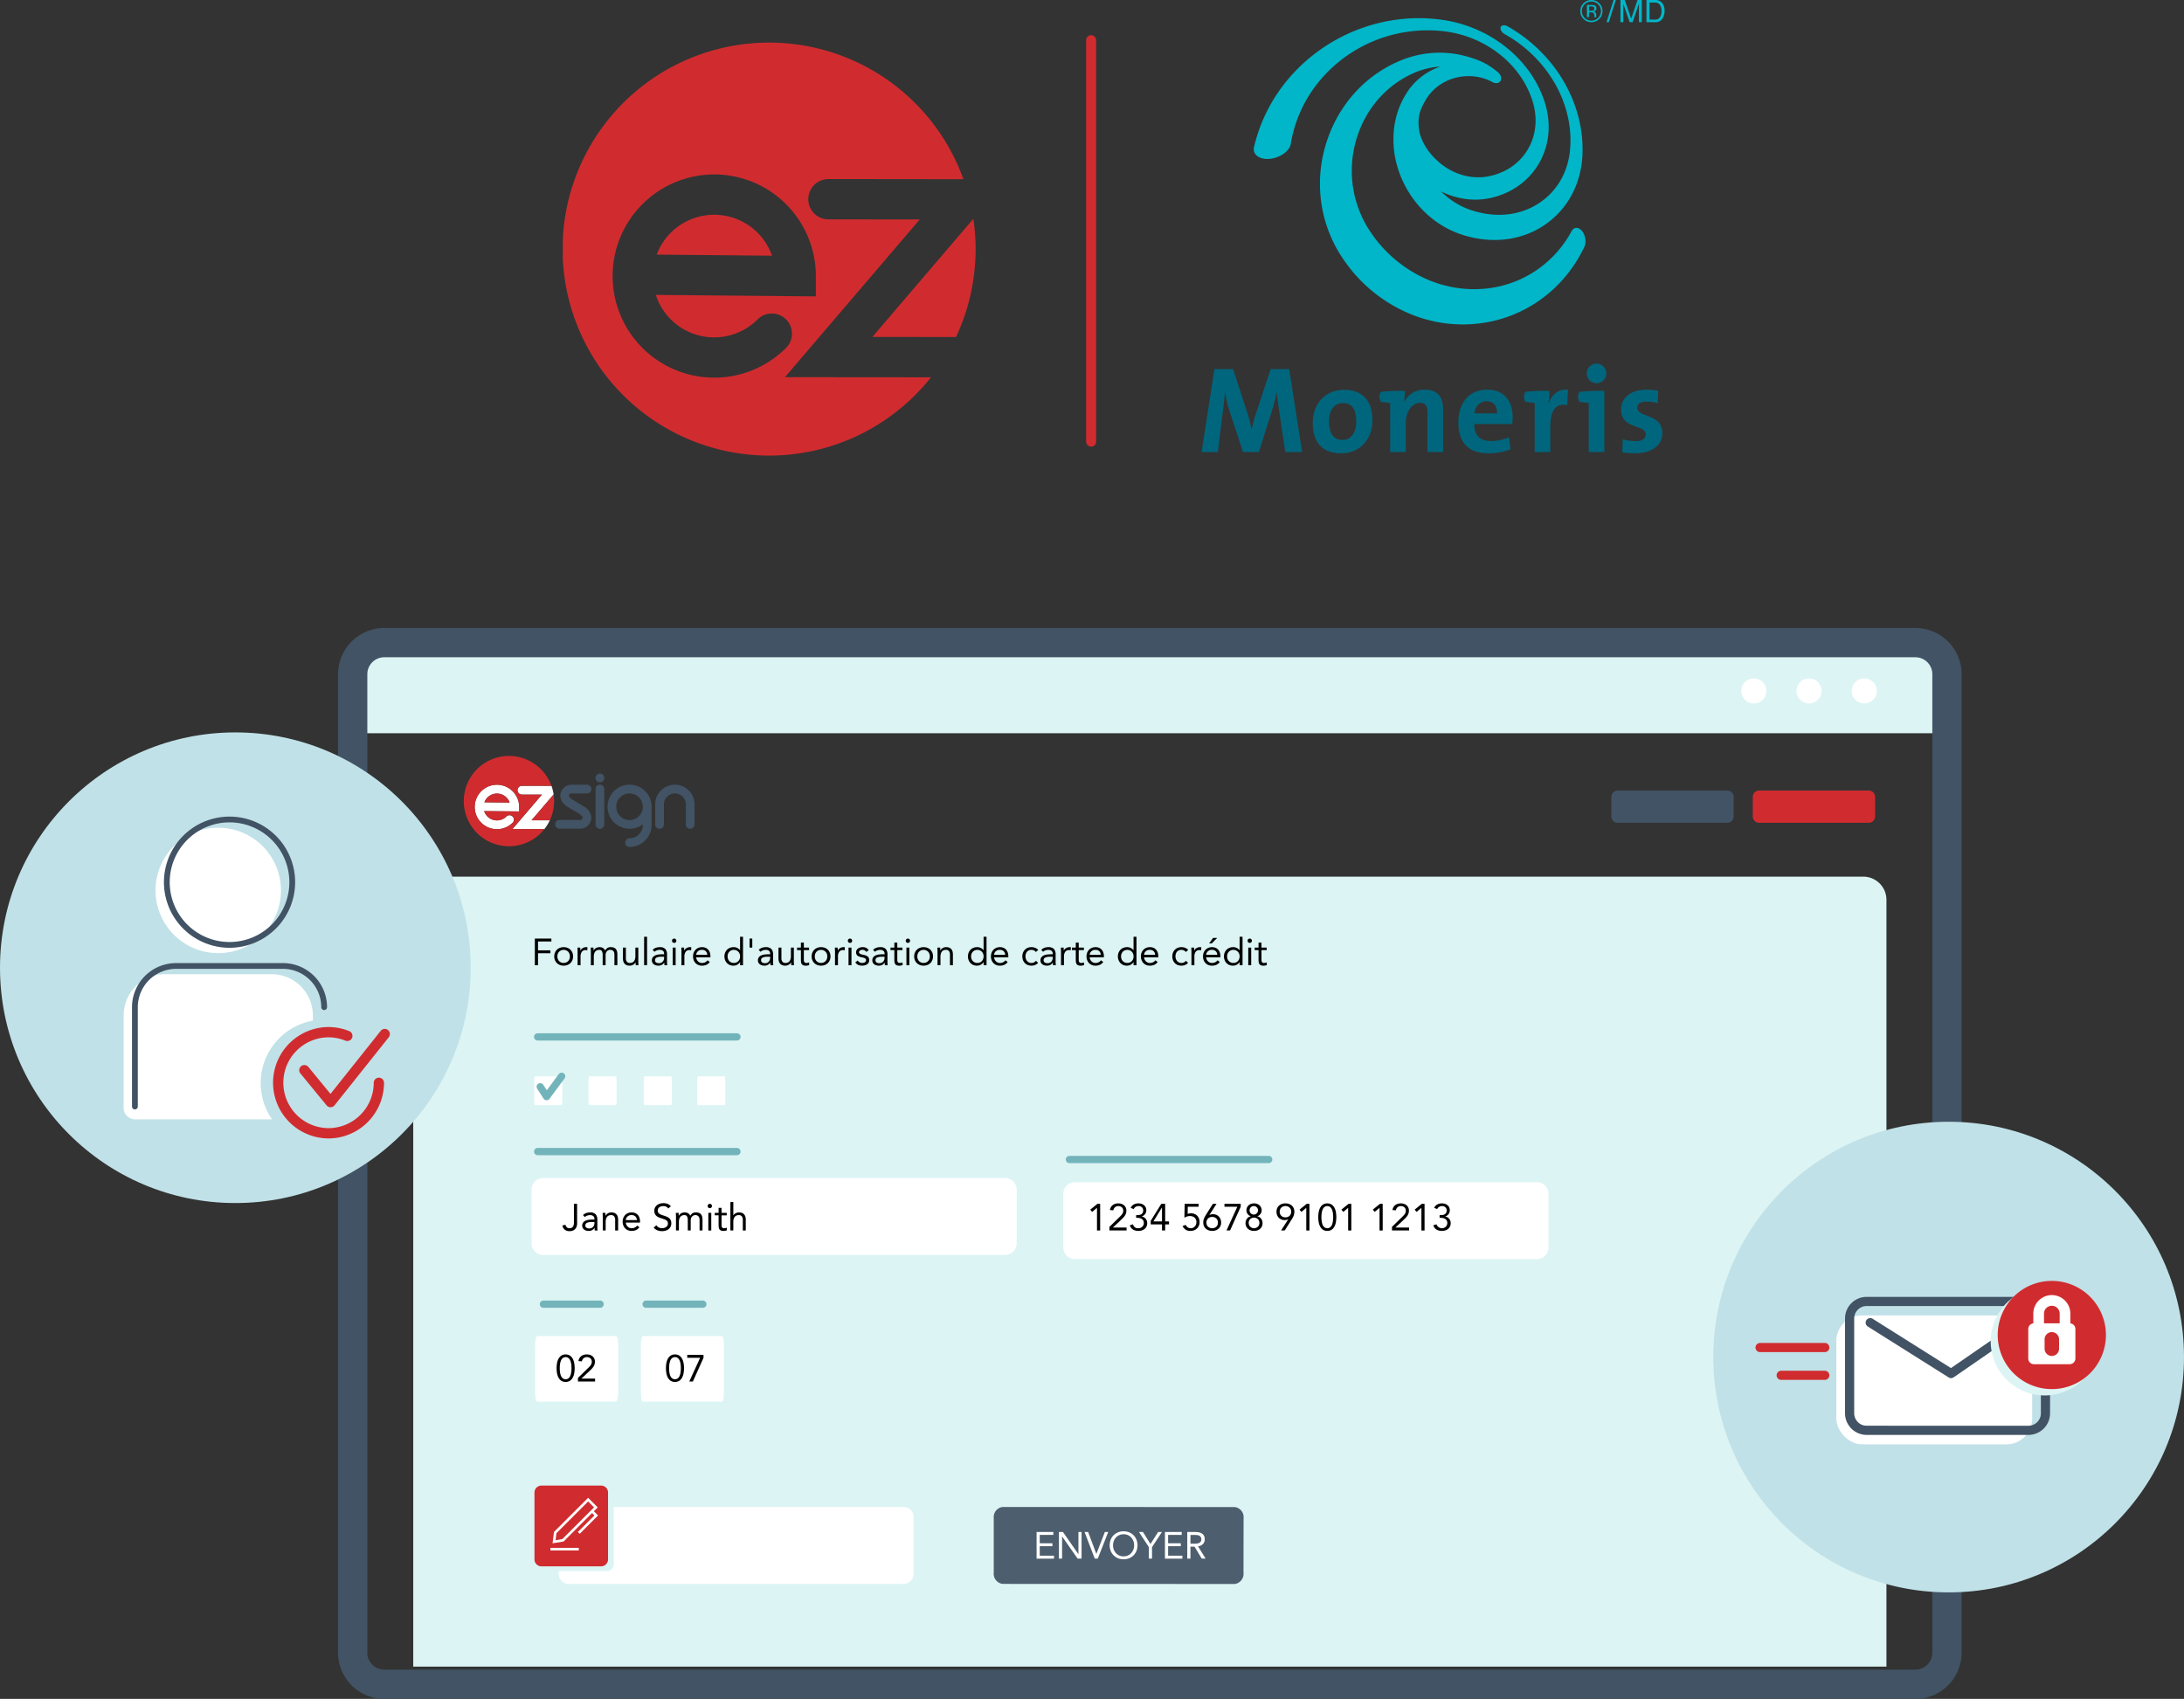
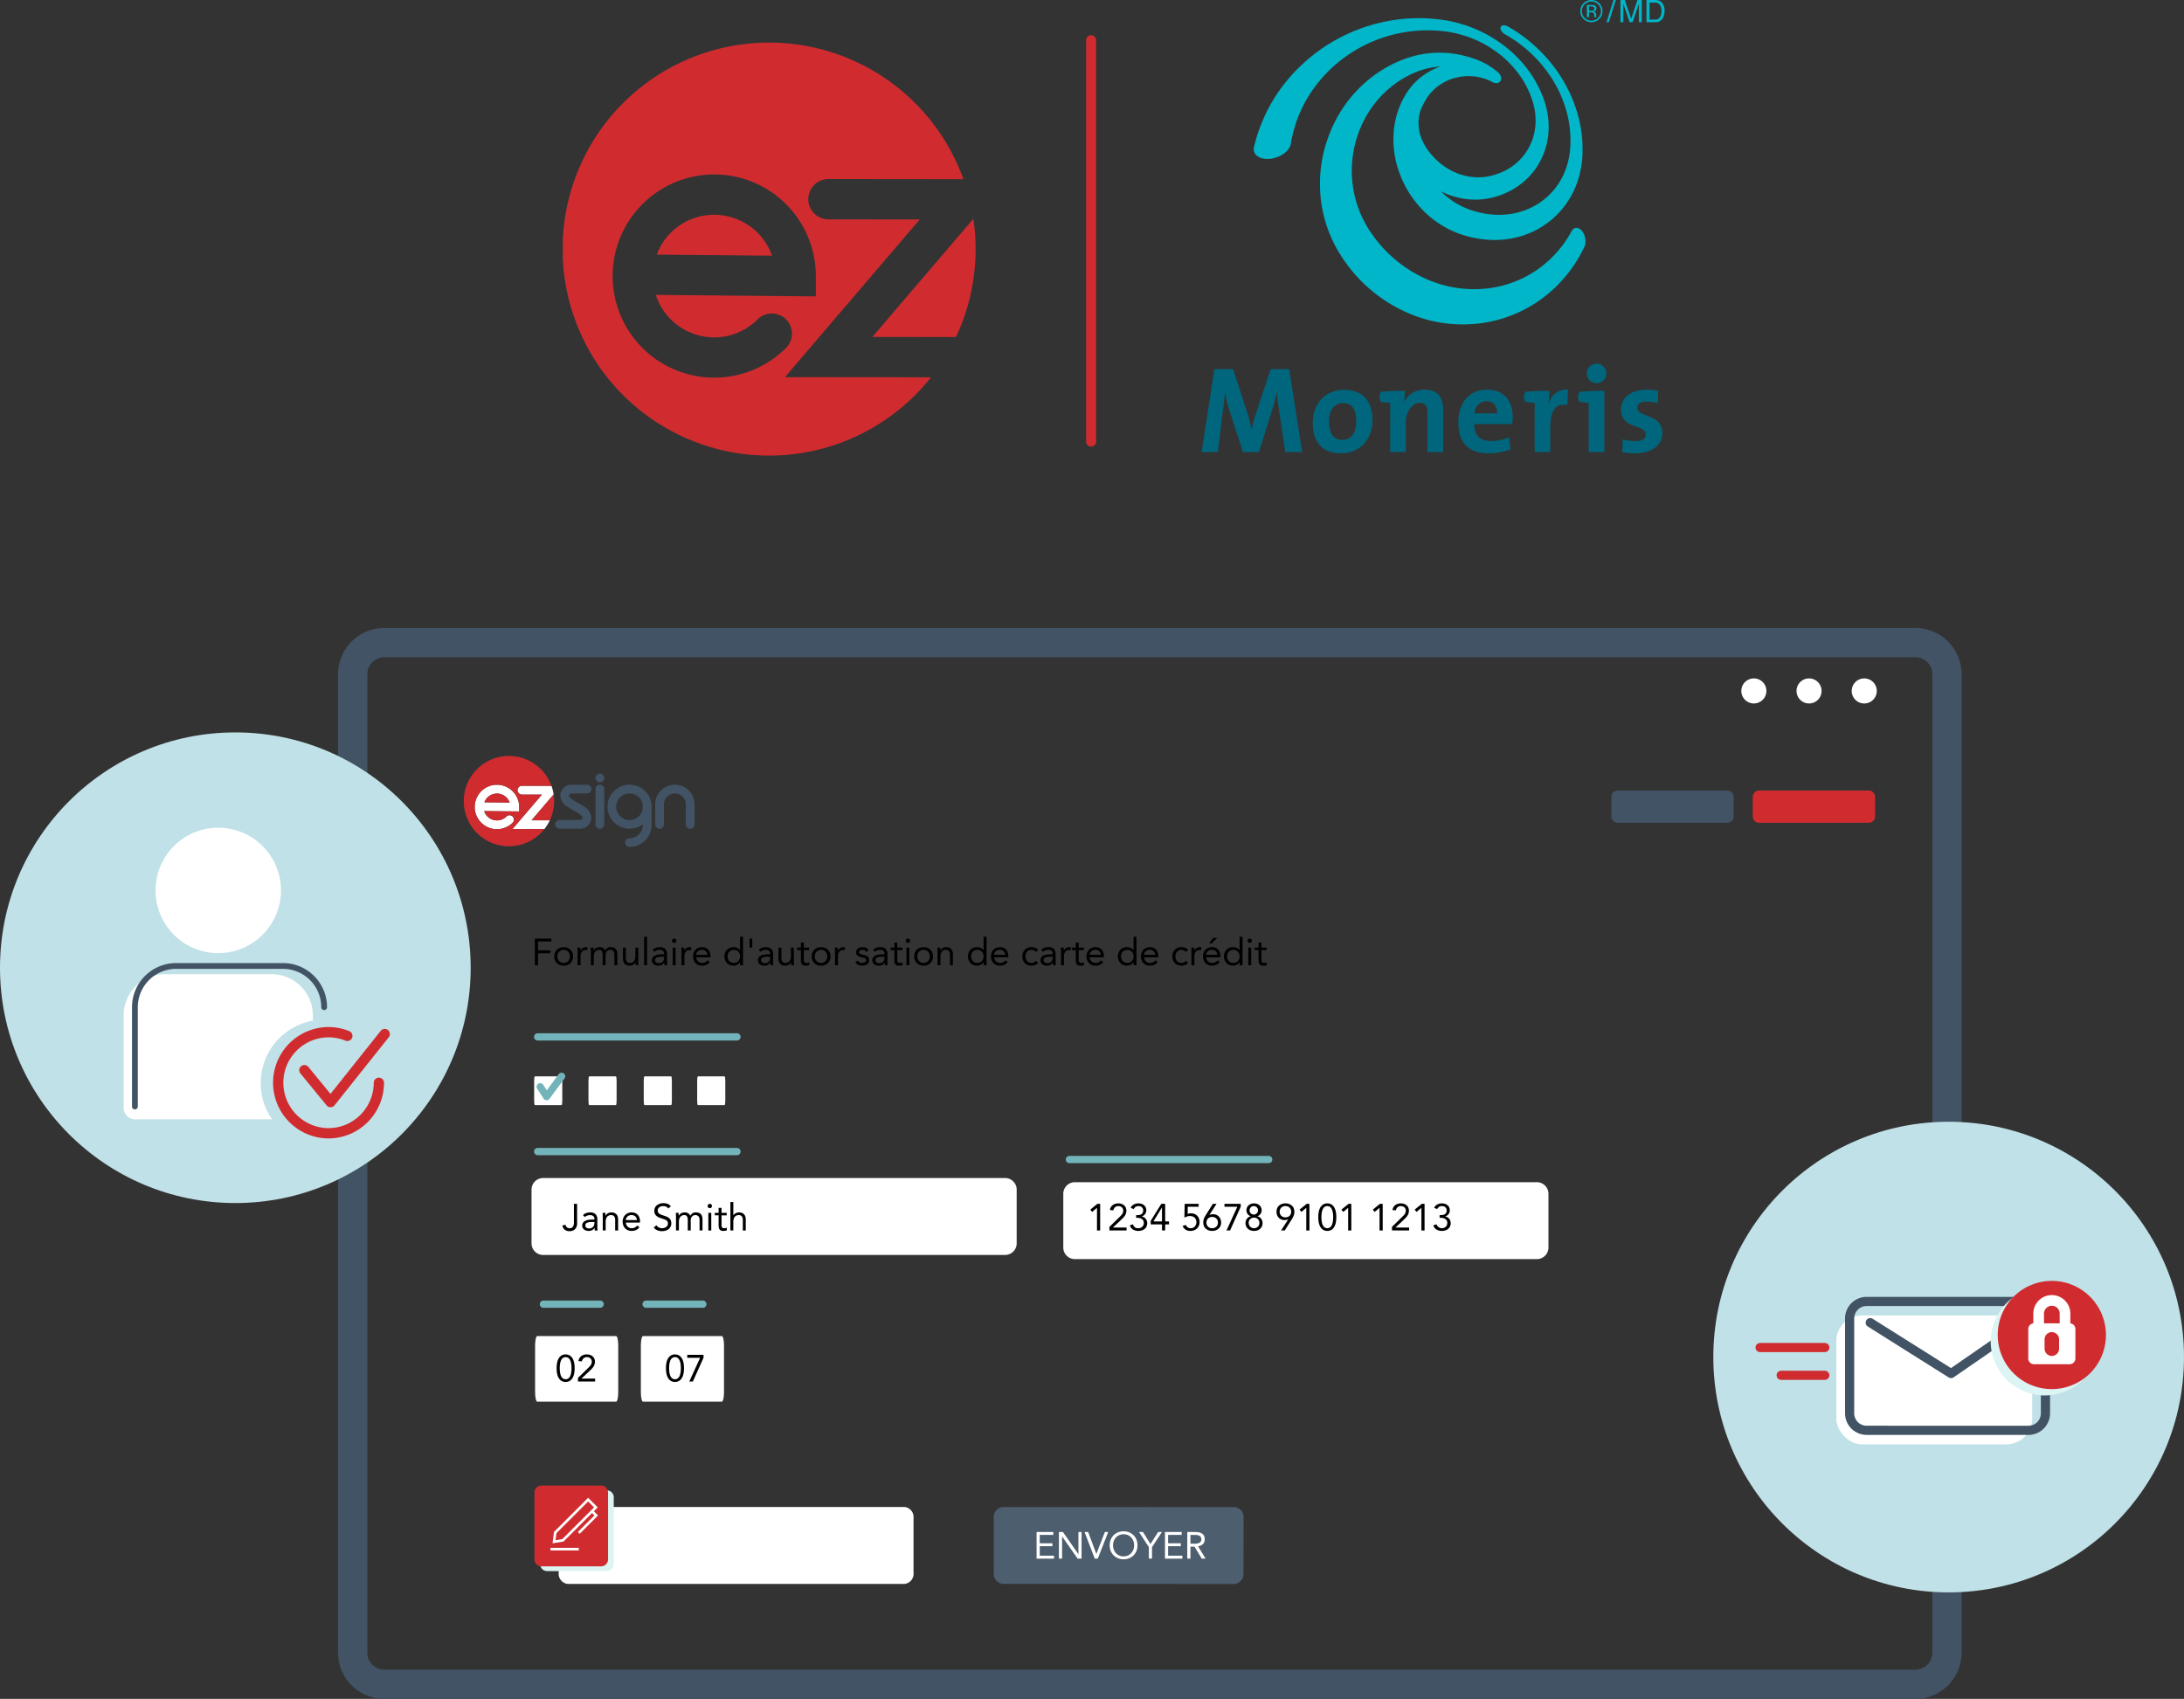
<svg xmlns="http://www.w3.org/2000/svg" width="510.407" height="397.071" viewBox="0 0 510.407 397.071">
  <rect x="0" y="0" width="510.407" height="397.071" fill="#333333" stroke="none" />
  <defs>
    <clipPath id="clip-path">
      <rect id="Rectangle_465" data-name="Rectangle 465" width="257.492" height="106.478" fill="none" />
    </clipPath>
    <clipPath id="clip-path-2">
      <rect id="Rectangle_495" data-name="Rectangle 495" width="379.43" height="250.296" fill="none" />
    </clipPath>
    <clipPath id="clip-path-4">
      <rect id="Rectangle_488" data-name="Rectangle 488" width="372.589" height="21.179" fill="none" />
    </clipPath>
    <clipPath id="clip-path-5">
-       <rect id="Rectangle_489" data-name="Rectangle 489" width="344.292" height="184.634" fill="none" />
-     </clipPath>
+       </clipPath>
    <clipPath id="clip-path-6">
      <rect id="Rectangle_490" data-name="Rectangle 490" width="17.198" height="18.88" fill="none" />
    </clipPath>
    <clipPath id="clip-path-7">
      <rect id="Rectangle_245" data-name="Rectangle 245" width="25.291" height="25.291" fill="none" />
    </clipPath>
    <clipPath id="clip-path-8">
      <rect id="Rectangle_466" data-name="Rectangle 466" width="62.226" height="75.221" fill="none" />
    </clipPath>
  </defs>
  <g id="Group_576" data-name="Group 576" transform="translate(-1020.594 -1523.82)">
    <g id="Group_514" data-name="Group 514" transform="translate(1152.121 1523.82)" clip-path="url(#clip-path)">
      <path id="Path_723" data-name="Path 723" d="M350.061,20.342a16.5,16.5,0,0,0-4.462-2.754,27.231,27.231,0,0,0-5.461-1.524,24.318,24.318,0,0,0-5.94-.181,23.812,23.812,0,0,0-6.281,1.479,29.6,29.6,0,0,0-9.365,5.829,30.551,30.551,0,0,0-4.092,4.618,31.434,31.434,0,0,0-3.328,5.888A32.4,32.4,0,0,0,309,40.661a31.691,31.691,0,0,0-.473,7.62,30.945,30.945,0,0,0,5.095,15.3,35.085,35.085,0,0,0,15.546,13.087,32.016,32.016,0,0,0,17.919,2.187A30.826,30.826,0,0,0,361.5,72.365a32.217,32.217,0,0,0,8.768-11.211,2.81,2.81,0,0,0,.238-.9,3.838,3.838,0,0,0-.03-.99,4.006,4.006,0,0,0-.265-.974,3.825,3.825,0,0,0-.493-.838,2.261,2.261,0,0,0-.644-.551,1.349,1.349,0,0,0-.661-.186,1.107,1.107,0,0,0-.624.191,1.63,1.63,0,0,0-.5.569,26,26,0,0,1-7.826,8.866,25.541,25.541,0,0,1-12.087,4.554A27.53,27.53,0,0,1,332.948,68.5a30.613,30.613,0,0,1-12.5-10.584,25.615,25.615,0,0,1-4.389-11.78,26.094,26.094,0,0,1,.053-5.99,25.827,25.827,0,0,1,1.362-5.608,24.16,24.16,0,0,1,1.476-3.309,24.507,24.507,0,0,1,1.81-2.9,23.91,23.91,0,0,1,2.091-2.5,23.611,23.611,0,0,1,2.294-2.109c.419-.333.84-.648,1.264-.947s.867-.579,1.305-.85.882-.512,1.343-.748c.441-.233.9-.452,1.361-.655.516-.227,1.03-.425,1.558-.6s1.032-.32,1.551-.446,1.032-.225,1.555-.3,1.025-.13,1.531-.166c-.441.154-.877.327-1.3.52a13.873,13.873,0,0,0-1.284.642,13.173,13.173,0,0,0-1.234.775,13.658,13.658,0,0,0-1.183.917c-.261.225-.519.459-.766.7s-.493.5-.727.775-.467.548-.688.842-.438.6-.644.919a19.548,19.548,0,0,0-3.006,8.479,22.493,22.493,0,0,0,1.109,9.86,24.253,24.253,0,0,0,5.6,9.121,22.622,22.622,0,0,0,9.251,5.776,25,25,0,0,0,6.107,1.169,21.907,21.907,0,0,0,5.673-.367,20.531,20.531,0,0,0,5.006-1.673,20.294,20.294,0,0,0,4.16-2.726,19.726,19.726,0,0,0,3.178-3.427,20.389,20.389,0,0,0,2.179-3.809,21.225,21.225,0,0,0,1.279-4.018,22.693,22.693,0,0,0,.509-4.122,30.35,30.35,0,0,0-1.244-9.616,33.375,33.375,0,0,0-3.625-8.05,34.7,34.7,0,0,0-5.414-6.688,35.661,35.661,0,0,0-7.178-5.372,2,2,0,0,0-.522-.217,1.438,1.438,0,0,0-.49-.046.846.846,0,0,0-.4.12.648.648,0,0,0-.253.289.764.764,0,0,0-.036.413,1.156,1.156,0,0,0,.163.456,1.848,1.848,0,0,0,.349.434,2.171,2.171,0,0,0,.488.37,30.8,30.8,0,0,1,6.475,4.816,30.343,30.343,0,0,1,4.84,6.046,28.225,28.225,0,0,1,3.122,7.231,25.273,25.273,0,0,1,.85,8.473,18.105,18.105,0,0,1-.558,3.423,16.8,16.8,0,0,1-1.219,3.273,16.112,16.112,0,0,1-1.95,3.02,15.685,15.685,0,0,1-2.752,2.627,16.029,16.029,0,0,1-3.49,2,17.056,17.056,0,0,1-4.084,1.124,18.74,18.74,0,0,1-4.549.08,21.011,21.011,0,0,1-4.82-1.09,18,18,0,0,1-1.866-.777,17.816,17.816,0,0,1-1.765-.991,18.875,18.875,0,0,1-3.147-2.52,18.391,18.391,0,0,0,6.218,1.835,17.3,17.3,0,0,0,3.091.046,16.418,16.418,0,0,0,2.967-.5,18.552,18.552,0,0,0,4.018-1.568A17.54,17.54,0,0,0,356.3,45.75a16.293,16.293,0,0,0,4.239-5.862,16.719,16.719,0,0,0,1.036-3.269,17.2,17.2,0,0,0,.35-3.261,19.061,19.061,0,0,0-.245-3.212,20.585,20.585,0,0,0-.781-3.132,26.114,26.114,0,0,0-3.612-6.968,28.549,28.549,0,0,0-5.242-5.484,30.2,30.2,0,0,0-6.68-4.071,31.071,31.071,0,0,0-8.2-2.378,39.033,39.033,0,0,0-11.577.054A40.237,40.237,0,0,0,301.4,21.538a38.017,38.017,0,0,0-8.343,16.312,1.993,1.993,0,0,0,.072,1.2,2.135,2.135,0,0,0,.749.924,3.475,3.475,0,0,0,1.294.539,5.563,5.563,0,0,0,1.7.059,6.988,6.988,0,0,0,1.746-.44,6.646,6.646,0,0,0,1.469-.813,4.711,4.711,0,0,0,1.059-1.063,2.792,2.792,0,0,0,.51-1.19,30.81,30.81,0,0,1,5.91-13.678,32.41,32.41,0,0,1,9.486-8.361,32.962,32.962,0,0,1,20.532-4.239,26.069,26.069,0,0,1,7.123,1.928,25.656,25.656,0,0,1,5.858,3.509,24.144,24.144,0,0,1,4.561,4.8,21.7,21.7,0,0,1,3.032,6.082,15.675,15.675,0,0,1,.579,2.6,14.251,14.251,0,0,1,.112,2.623,13.777,13.777,0,0,1-.39,2.624,13.408,13.408,0,0,1-.953,2.57,12.834,12.834,0,0,1-3.608,4.443,13.5,13.5,0,0,1-2.644,1.611,15.11,15.11,0,0,1-3.181,1.052,12.568,12.568,0,0,1-2.74.267,13.211,13.211,0,0,1-2.823-.337,14.044,14.044,0,0,1-2.785-.96,14.935,14.935,0,0,1-2.626-1.58,17.15,17.15,0,0,1-2.3-2.1,15.008,15.008,0,0,1-1.808-2.465,12.006,12.006,0,0,1-1.164-2.705,12.052,12.052,0,0,1-.3-3.282,9.653,9.653,0,0,1,.413-2.1c.16-.421.339-.834.533-1.232s.4-.774.6-1.126a11.181,11.181,0,0,1,3.318-3.648,11.725,11.725,0,0,1,4.153-1.813,12.253,12.253,0,0,1,4.4-.174,11.517,11.517,0,0,1,3.789,1.246,2.376,2.376,0,0,0,.591.234,1.619,1.619,0,0,0,.556.023,1.191,1.191,0,0,0,.476-.177.9.9,0,0,0,.33-.36,1.2,1.2,0,0,0,.139-.488,1.729,1.729,0,0,0-.076-.532,1.821,1.821,0,0,0-.259-.52,2.247,2.247,0,0,0-.429-.462" transform="translate(-131.521 -3.46)" fill="#00b6c8" />
      <path id="Path_724" data-name="Path 724" d="M435.9,4.427a2.589,2.589,0,0,1-3.67,0,2.518,2.518,0,0,1-.752-1.841,2.493,2.493,0,0,1,.759-1.83,2.6,2.6,0,0,1,3.663,0,2.487,2.487,0,0,1,.759,1.83,2.513,2.513,0,0,1-.759,1.841m-3.412-3.416a2.155,2.155,0,0,0-.65,1.579,2.186,2.186,0,0,0,.646,1.589,2.225,2.225,0,0,0,3.158,0,2.179,2.179,0,0,0,.649-1.589,2.156,2.156,0,0,0-.649-1.579,2.221,2.221,0,0,0-3.154,0m1.526.144a2.168,2.168,0,0,1,.777.1.705.705,0,0,1,.441.721.622.622,0,0,1-.278.562,1.076,1.076,0,0,1-.412.138.69.69,0,0,1,.489.279.778.778,0,0,1,.155.441v.208c0,.066,0,.137.008.212a.437.437,0,0,0,.025.148l.018.035h-.47l-.008-.028c0-.009,0-.02-.007-.032l-.01-.091V3.625a.7.7,0,0,0-.268-.651,1.215,1.215,0,0,0-.558-.091h-.4V4h-.5V1.155Zm.542.449a1.306,1.306,0,0,0-.607-.106h-.429V2.53h.454a1.348,1.348,0,0,0,.478-.064.438.438,0,0,0,.294-.445.434.434,0,0,0-.19-.417" transform="translate(-193.68)" fill="#00b6c8" />
      <path id="Path_725" data-name="Path 725" d="M444.234,0h.537L443.125,5.19h-.537Z" transform="translate(-198.669 0)" fill="#00b6c8" />
      <path id="Path_726" data-name="Path 726" d="M448.513,0h1.007l1.492,4.387L452.494,0h1V5.19h-.671V2.128q0-.159.007-.526t.007-.788L451.355,5.19h-.7l-1.5-4.376V.973q0,.191.01.581t.01.574V5.19h-.671Z" transform="translate(-201.329 0)" fill="#00b6c8" />
      <path id="Path_727" data-name="Path 727" d="M459.537,0h2.074a1.944,1.944,0,0,1,1.638.759,2.826,2.826,0,0,1,.52,1.756,3.535,3.535,0,0,1-.306,1.494A1.891,1.891,0,0,1,461.6,5.189h-2.067V0Zm1.937,4.588a1.9,1.9,0,0,0,.574-.073,1.27,1.27,0,0,0,.656-.531,2.2,2.2,0,0,0,.294-.8,3.129,3.129,0,0,0,.052-.544,2.58,2.58,0,0,0-.375-1.5A1.371,1.371,0,0,0,461.467.6h-1.22V4.589Z" transform="translate(-206.277 0)" fill="#00b6c8" />
      <path id="Path_728" data-name="Path 728" d="M290.448,175.94l-1.376-9.246c-.288-1.84-.46-3.275-.6-4.622h-.06a41.011,41.011,0,0,1-1.063,4.133l-3.074,9.735h-3.7l-2.957-8.988a31.174,31.174,0,0,1-1.235-4.88h-.06c-.113,1.72-.316,3.243-.545,4.938l-1.092,8.93h-3.791l2.987-19.383h4.369l3.243,9.964a29.561,29.561,0,0,1,1.06,4.078h.061a27.676,27.676,0,0,1,1.091-4.02l3.33-10.022h4.335l3.014,19.383h-3.934" transform="translate(-121.599 -70.275)" fill="#00667d" />
      <path id="Path_729" data-name="Path 729" d="M328.186,172.663c0,2.9-1.378,4.365-3.188,4.365-2.121,0-3.185-1.5-3.185-4.423s1.607-4.192,3.247-4.192c2.15,0,3.126,1.494,3.126,4.25m3.792-.2c0-4.912-2.615-7.149-6.659-7.149-4.336,0-7.3,3.214-7.3,7.666,0,5.082,2.613,7.178,6.666,7.178,4.278,0,7.292-3.214,7.292-7.7" transform="translate(-142.753 -74.206)" fill="#00667d" />
      <path id="Path_730" data-name="Path 730" d="M388.809,170.8h-5.253a2.857,2.857,0,0,1,2.789-2.844c1.549,0,2.523,1.063,2.464,2.844m3.652.833c0-3.533-1.842-6.375-6-6.375-4.282,0-6.692,3.217-6.692,7.581,0,5.025,2.527,7.292,7.058,7.292a14.166,14.166,0,0,0,5.117-.921l-.344-2.841a10.218,10.218,0,0,1-4.167.89c-2.637,0-3.96-1.292-3.931-3.961h8.844a11.631,11.631,0,0,0,.117-1.665" transform="translate(-170.47 -74.182)" fill="#00667d" />
      <path id="Path_731" data-name="Path 731" d="M407.963,168.113a2.1,2.1,0,0,1-.366-1.189,2.125,2.125,0,0,1,.36-1.178,41.965,41.965,0,0,1,5.587-.217,18.589,18.589,0,0,1-.259,2.9h.057c.688-1.809,2.07-3.389,4.539-3.188l-.174,3.619c-2.638-.547-3.962,1.177-3.962,5.138v5.831H410.1V168.373c-.59-.1-1.4-.2-2.134-.261" transform="translate(-182.963 -74.167)" fill="#00667d" />
      <path id="Path_732" data-name="Path 732" d="M438.794,156.635a2.283,2.283,0,1,0-2.3,2.239,2.274,2.274,0,0,0,2.3-2.239" transform="translate(-194.918 -69.318)" fill="#00667d" />
      <path id="Path_733" data-name="Path 733" d="M452.039,180.134a19.437,19.437,0,0,1-2.984-.259l.087-3.013a12.641,12.641,0,0,0,3.07.431c1.41,0,2.329-.575,2.329-1.523,0-2.529-5.776-1.088-5.776-5.943,0-2.5,2.038-4.566,6.062-4.566a16.454,16.454,0,0,1,2.61.258l-.112,2.9a9.9,9.9,0,0,0-2.643-.373c-1.437,0-2.127.574-2.127,1.464,0,2.325,5.858,1.292,5.858,5.915,0,2.813-2.472,4.708-6.375,4.708" transform="translate(-201.442 -74.183)" fill="#00667d" />
      <path id="Path_734" data-name="Path 734" d="M352.26,165.544a15.777,15.777,0,0,1-.2,2.556l.03.028a5.213,5.213,0,0,1,4.854-2.871c3.216,0,4.245,2.068,4.245,4.568v10.02H357.54v-9.13c0-1.493-.4-2.385-1.749-2.385-1.866,0-3.33,2.126-3.33,4.622v6.893h-3.647V168.389c-.59-.1-1.391-.2-2.136-.262a2.106,2.106,0,0,1-.364-1.189,2.136,2.136,0,0,1,.357-1.178,42,42,0,0,1,5.588-.217" transform="translate(-155.454 -74.181)" fill="#00667d" />
      <path id="Path_735" data-name="Path 735" d="M436.679,165.764a45.236,45.236,0,0,0-5.793.217,2.13,2.13,0,0,0-.35,1.178,2.1,2.1,0,0,0,.357,1.189c.742.064,1.546.161,2.134.262v11.456h3.652Z" transform="translate(-193.259 -74.401)" fill="#00667d" />
      <path id="Path_736" data-name="Path 736" d="M83.422,59.438l-21.34-.024a4.71,4.71,0,0,1,.006-9.42h.006l31.534.036a48.263,48.263,0,1,0-7.581,46.3L51.917,96.3ZM35.383,96.41A23.746,23.746,0,1,1,59.137,72.667V77.42l-37.393-.348A14.332,14.332,0,0,0,45.518,82.8a4.71,4.71,0,1,1,6.661,6.661,23.682,23.682,0,0,1-16.8,6.946m13.528-28.5-26.957-.251a14.344,14.344,0,0,1,26.957.251M72.347,86.9l23.606-27.62A48.334,48.334,0,0,1,91.9,86.909Z" transform="translate(0 -8.146)" fill="#d02c2f" />
      <line id="Line_184" data-name="Line 184" y1="93.833" transform="translate(123.471 9.389)" fill="none" stroke="#d02c2f" stroke-linecap="round" stroke-linejoin="round" stroke-width="2.331" />
    </g>
    <g id="Group_571" data-name="Group 571" transform="translate(11.594)">
      <g id="Group_589" data-name="Group 589" transform="translate(1088.005 1670.595)">
        <g id="Group_588" data-name="Group 588" clip-path="url(#clip-path-2)">
          <g id="Group_587" data-name="Group 587">
            <g id="Group_586" data-name="Group 586" clip-path="url(#clip-path-2)">
              <g id="Group_579" data-name="Group 579" transform="translate(3.421 3.42)" style="isolation: isolate">
                <g id="Group_578" data-name="Group 578">
                  <g id="Group_577" data-name="Group 577" clip-path="url(#clip-path-4)">
-                     <path id="Path_859" data-name="Path 859" d="M377.717,26.3H5.128V14.057a8.931,8.931,0,0,1,8.931-8.931H369.845A7.871,7.871,0,0,1,377.717,13Z" transform="translate(-5.128 -5.126)" fill="#dcf4f4" />
-                   </g>
+                     </g>
                </g>
              </g>
              <path id="Path_860" data-name="Path 860" d="M368.631,250.3H10.8A10.813,10.813,0,0,1,0,239.5V10.8A10.812,10.812,0,0,1,10.8,0H368.631a10.811,10.811,0,0,1,10.8,10.8V239.5a10.812,10.812,0,0,1-10.8,10.8M10.8,6.84A3.963,3.963,0,0,0,6.841,10.8V239.5a3.963,3.963,0,0,0,3.959,3.958H368.631a3.962,3.962,0,0,0,3.958-3.958V10.8a3.962,3.962,0,0,0-3.958-3.958Z" transform="translate(0 0)" fill="#415364" />
              <path id="Path_861" data-name="Path 861" d="M491.535,20.591a2.928,2.928,0,1,1,2.928,2.928,2.928,2.928,0,0,1-2.928-2.928" transform="translate(-163.585 -5.878)" fill="#fff" />
              <path id="Path_862" data-name="Path 862" d="M510.868,20.591A2.928,2.928,0,1,1,513.8,23.52a2.928,2.928,0,0,1-2.928-2.928" transform="translate(-170.019 -5.878)" fill="#fff" />
              <path id="Path_863" data-name="Path 863" d="M530.2,20.591a2.928,2.928,0,1,1,2.928,2.928,2.928,2.928,0,0,1-2.928-2.928" transform="translate(-176.454 -5.878)" fill="#fff" />
              <g id="Group_582" data-name="Group 582" transform="translate(17.569 58.12)" style="isolation: isolate">
                <g id="Group_581" data-name="Group 581">
                  <g id="Group_580" data-name="Group 580" clip-path="url(#clip-path-5)">
                    <path id="Path_864" data-name="Path 864" d="M370.625,271.745H26.333V92.527a5.416,5.416,0,0,1,5.416-5.416H365.21a5.415,5.415,0,0,1,5.416,5.416Z" transform="translate(-26.333 -87.111)" fill="#dcf4f4" />
                  </g>
                </g>
              </g>
              <path id="Path_865" data-name="Path 865" d="M81.868,63.884h-4.8a1.022,1.022,0,0,1,0-2.044h4.8a.584.584,0,0,0,.6-.57c0-.282-.511-.646-.962-.968l-.139-.1-2.137-1.24-.172-.123a3.361,3.361,0,0,1-1.819-2.631A2.63,2.63,0,0,1,79.874,53.6h3.611a1.022,1.022,0,1,1,0,2.044H79.874a.583.583,0,0,0-.6.569c0,.282.512.646.963.967l.138.1,2.137,1.24.172.123a3.359,3.359,0,0,1,1.819,2.631,2.63,2.63,0,0,1-2.639,2.613m5.661-1V54.607a1.022,1.022,0,1,0-2.044,0v8.281a1.021,1.021,0,0,0,2.043,0m21.1,0V58.2a4.6,4.6,0,1,0-9.2,0v4.692a1.021,1.021,0,0,0,2.043,0V58.2a2.557,2.557,0,1,1,5.114,0v4.692a1.022,1.022,0,0,0,2.044,0m-10.041,0c0,.019,0,.038,0,.057s0,.038,0,.057a5.158,5.158,0,0,1-5.153,5.152,1.021,1.021,0,1,1,0-2.043A3.112,3.112,0,0,0,96.54,63c0-.019,0-.039,0-.057s0-.039,0-.057v-.034a5.15,5.15,0,1,1,2.044-4.106Zm-2.044-4.14a3.109,3.109,0,1,0-3.109,3.11,3.113,3.113,0,0,0,3.109-3.11M86.507,51a1.022,1.022,0,1,0,1.022,1.022A1.022,1.022,0,0,0,86.507,51" transform="translate(-25.309 -16.974)" fill="#415364" />
              <path id="Path_866" data-name="Path 866" d="M65.425,63.227a10.533,10.533,0,0,1-1.279,2.059l-7.463,0,6.887-8.06-4.665-.005a1.03,1.03,0,0,1,0-2.06h0l6.9.007a10.523,10.523,0,0,1,.508,2.022L61.15,63.225Zm-8.684.559a5.2,5.2,0,1,1,1.521-3.673v1.04l-8.175-.076a3.133,3.133,0,0,0,5.2,1.253,1.03,1.03,0,0,1,1.456,1.456m-6.609-4.768,5.894.055a3.135,3.135,0,0,0-5.894-.055" transform="translate(-15.934 -18.278)" fill="#fff" />
              <path id="Path_867" data-name="Path 867" d="M62.3,53.865l-4.666-.005a1.03,1.03,0,0,1,0-2.06h0l6.894.008A10.552,10.552,0,1,0,62.876,61.93l-7.462,0ZM51.8,61.948a5.191,5.191,0,1,1,5.193-5.191V57.8l-8.175-.075a3.1,3.1,0,0,0,.766,1.252,3.136,3.136,0,0,0,4.432,0,1.03,1.03,0,1,1,1.456,1.456A5.178,5.178,0,0,1,51.8,61.948m2.958-6.232-5.893-.055a3.136,3.136,0,0,1,5.893.055m5.124,4.153,5.161-6.039a10.561,10.561,0,0,1-.887,6.041Z" transform="translate(-14.664 -14.922)" fill="#d02c2f" />
              <path id="Path_868" data-name="Path 868" d="M473.1,64.488H447.491A1.487,1.487,0,0,1,446,63V58.432a1.487,1.487,0,0,1,1.487-1.487H473.1a1.487,1.487,0,0,1,1.487,1.487V63a1.487,1.487,0,0,1-1.487,1.487" transform="translate(-148.432 -18.952)" fill="#415364" />
              <path id="Path_869" data-name="Path 869" d="M522.64,64.488H497.026A1.487,1.487,0,0,1,495.539,63V58.432a1.487,1.487,0,0,1,1.487-1.487H522.64a1.487,1.487,0,0,1,1.487,1.487V63a1.487,1.487,0,0,1-1.487,1.487" transform="translate(-164.917 -18.952)" fill="#d02c2f" />
              <path id="Path_870" data-name="Path 870" d="M70.585,192.685h107.75a2.716,2.716,0,0,1,2.814,2.606v12.765a2.716,2.716,0,0,1-2.814,2.607H70.585a2.717,2.717,0,0,1-2.814-2.607V195.291a2.716,2.716,0,0,1,2.814-2.606" transform="translate(-22.554 -64.126)" fill="#fff" />
              <path id="Path_871" data-name="Path 871" d="M68.852,157.075H75.1c.09,0,.163.436.163.973v4.767c0,.537-.073.973-.163.973H68.852c-.09,0-.163-.436-.163-.973v-4.767c0-.538.073-.973.163-.973" transform="translate(-22.86 -52.275)" fill="#fff" />
              <path id="Path_872" data-name="Path 872" d="M87.88,157.075h6.246c.089,0,.163.436.163.973v4.767c0,.537-.073.973-.163.973H87.88c-.091,0-.163-.436-.163-.973v-4.767c0-.538.073-.973.163-.973" transform="translate(-29.193 -52.275)" fill="#fff" />
              <path id="Path_873" data-name="Path 873" d="M107.238,157.075h6.246c.09,0,.163.436.163.973v4.767c0,.537-.073.973-.163.973h-6.246c-.09,0-.163-.436-.163-.973v-4.767c0-.538.073-.973.163-.973" transform="translate(-35.635 -52.275)" fill="#fff" />
              <path id="Path_874" data-name="Path 874" d="M125.955,157.075H132.2c.09,0,.163.436.163.973v4.767c0,.537-.073.973-.163.973h-6.246c-.09,0-.163-.436-.163-.973v-4.767c0-.538.073-.973.163-.973" transform="translate(-41.864 -52.275)" fill="#fff" />
              <path id="Path_875" data-name="Path 875" d="M256.847,194.146H364.6a2.716,2.716,0,0,1,2.814,2.606v12.765a2.716,2.716,0,0,1-2.814,2.607H256.847a2.717,2.717,0,0,1-2.814-2.607V196.752a2.716,2.716,0,0,1,2.814-2.606" transform="translate(-84.543 -64.613)" fill="#fff" />
              <path id="Path_876" data-name="Path 876" d="M69.5,248.061H87.966c.266,0,.482.994.482,2.22v10.875c0,1.226-.216,2.22-.482,2.22H69.5c-.266,0-.482-.994-.482-2.22V250.281c0-1.226.216-2.22.482-2.22" transform="translate(-22.969 -82.556)" fill="#fff" />
              <path id="Path_877" data-name="Path 877" d="M106.546,248.061h18.467c.266,0,.482.994.482,2.22v10.875c0,1.226-.216,2.22-.482,2.22H106.546c-.266,0-.482-.994-.482-2.22V250.281c0-1.226.216-2.22.482-2.22" transform="translate(-35.299 -82.556)" fill="#fff" />
              <path id="Path_878" data-name="Path 878" d="M79.35,307.919h78.807a2.381,2.381,0,0,1,2.058,2.606V323.29a2.382,2.382,0,0,1-2.058,2.607H79.35a2.382,2.382,0,0,1-2.058-2.607V310.525a2.381,2.381,0,0,1,2.058-2.606" transform="translate(-25.723 -102.477)" fill="#fff" />
              <path id="Path_879" data-name="Path 879" d="M231.734,307.919l54.268.019a2.382,2.382,0,0,1,2.058,2.607l-.019,12.745a2.388,2.388,0,0,1-2.04,2.625l-54.268-.019a2.382,2.382,0,0,1-2.058-2.607V310.525a2.381,2.381,0,0,1,2.058-2.606" transform="translate(-76.437 -102.477)" fill="#4d5e6e" />
              <g id="Group_585" data-name="Group 585" transform="translate(47.235 201.548)" style="mix-blend-mode: multiply;isolation: isolate">
                <g id="Group_584" data-name="Group 584">
                  <g id="Group_583" data-name="Group 583" clip-path="url(#clip-path-6)">
                    <path id="Path_880" data-name="Path 880" d="M86.364,320.962H72.426a1.63,1.63,0,0,1-1.63-1.63v-15.62a1.63,1.63,0,0,1,1.63-1.63H86.364a1.63,1.63,0,0,1,1.63,1.63v15.62a1.63,1.63,0,0,1-1.63,1.63" transform="translate(-70.796 -302.082)" fill="#dcf4f4" />
                  </g>
                </g>
              </g>
              <path id="Path_881" data-name="Path 881" d="M84.366,319.3H70.428a1.63,1.63,0,0,1-1.63-1.63v-15.62a1.63,1.63,0,0,1,1.63-1.63H84.366a1.63,1.63,0,0,1,1.63,1.63v15.62a1.63,1.63,0,0,1-1.63,1.63" transform="translate(-22.896 -99.982)" fill="#d02c2f" />
              <path id="Path_882" data-name="Path 882" d="M75.129,315.338l.336-2.65,7.984-7.984,2.239,2.238-7.981,7.98Zm.909-2.369-.208,1.644,1.587-.257,7.416-7.414-1.384-1.384Z" transform="translate(-25.003 -101.407)" fill="#fff" />
              <path id="Path_883" data-name="Path 883" d="M84.426,314.592,84,314.164l3.862-3.862-.745-.745.428-.428,1.172,1.172Z" transform="translate(-27.955 -102.88)" fill="#fff" />
              <rect id="Rectangle_491" data-name="Rectangle 491" width="6.625" height="0.603" transform="translate(49.632 214.995)" fill="#fff" />
              <path id="Path_884" data-name="Path 884" d="M116.069,143.667H69.494a.846.846,0,0,1,0-1.693h46.575a.846.846,0,1,1,0,1.693" transform="translate(-22.846 -47.25)" fill="#73b4bb" />
              <path id="Path_885" data-name="Path 885" d="M116.069,183.841H69.494a.846.846,0,0,1,0-1.693h46.575a.846.846,0,1,1,0,1.693" transform="translate(-22.846 -60.62)" fill="#73b4bb" />
              <path id="Path_886" data-name="Path 886" d="M302.331,186.617H255.756a.846.846,0,0,1,0-1.693h46.575a.846.846,0,1,1,0,1.693" transform="translate(-84.835 -61.543)" fill="#73b4bb" />
              <path id="Path_887" data-name="Path 887" d="M84.765,237.3H71.511a.846.846,0,1,1,0-1.693H84.765a.846.846,0,1,1,0,1.693" transform="translate(-23.517 -78.41)" fill="#73b4bb" />
              <path id="Path_888" data-name="Path 888" d="M120.742,237.3H107.488a.846.846,0,1,1,0-1.693h13.254a.846.846,0,1,1,0,1.693" transform="translate(-35.491 -78.41)" fill="#73b4bb" />
              <path id="Path_889" data-name="Path 889" d="M68.932,108.8h3.862v.686H69.67v2.059h2.9v.687h-2.9v2.8h-.739Z" transform="translate(-22.941 -36.208)" />
              <path id="Path_890" data-name="Path 890" d="M75.722,113.968a2.238,2.238,0,0,1,.167-.879,2.073,2.073,0,0,1,.457-.682,2.03,2.03,0,0,1,.7-.444,2.526,2.526,0,0,1,1.759,0,2.03,2.03,0,0,1,.7.444,2.073,2.073,0,0,1,.457.682,2.4,2.4,0,0,1,0,1.759,2.076,2.076,0,0,1-.457.683,2.041,2.041,0,0,1-.7.444,2.526,2.526,0,0,1-1.759,0,2.04,2.04,0,0,1-.7-.444,2.076,2.076,0,0,1-.457-.683,2.238,2.238,0,0,1-.167-.879m.739,0a1.743,1.743,0,0,0,.1.6,1.387,1.387,0,0,0,.757.809,1.581,1.581,0,0,0,1.206,0,1.388,1.388,0,0,0,.757-.809,1.852,1.852,0,0,0,0-1.2,1.393,1.393,0,0,0-.757-.809,1.589,1.589,0,0,0-1.206,0,1.393,1.393,0,0,0-.757.809,1.746,1.746,0,0,0-.1.6" transform="translate(-25.201 -37.209)" />
              <path id="Path_891" data-name="Path 891" d="M83.892,112.886c0-.187-.006-.364-.017-.528s-.018-.314-.018-.448h.652c0,.111,0,.223.009.334s.009.226.009.343h.018a1.182,1.182,0,0,1,.2-.29,1.474,1.474,0,0,1,.3-.251,1.639,1.639,0,0,1,.871-.242,1.1,1.1,0,0,1,.141.009.6.6,0,0,1,.141.035l-.044.7a1.3,1.3,0,0,0-.37-.053,1.041,1.041,0,0,0-.919.41,1.93,1.93,0,0,0-.286,1.121v2.006h-.687Z" transform="translate(-27.908 -37.209)" />
              <path id="Path_892" data-name="Path 892" d="M88.534,112.886c0-.187-.006-.364-.017-.528s-.018-.314-.018-.448h.651c0,.111,0,.223.009.334s.008.226.008.343h.018a1.185,1.185,0,0,1,.2-.29,1.457,1.457,0,0,1,.3-.251,1.768,1.768,0,0,1,1.429-.158,1.385,1.385,0,0,1,.374.2.989.989,0,0,1,.232.254c.056.091.1.171.137.242a1.917,1.917,0,0,1,.528-.576,1.333,1.333,0,0,1,.775-.207,2.021,2.021,0,0,1,.739.119,1.179,1.179,0,0,1,.484.343,1.353,1.353,0,0,1,.264.546,3,3,0,0,1,.079.717v2.5h-.686v-2.463A1.933,1.933,0,0,0,94,113.15a.951.951,0,0,0-.158-.362.827.827,0,0,0-.308-.255,1.1,1.1,0,0,0-.492-.1.986.986,0,0,0-.414.088,1.034,1.034,0,0,0-.338.246,1.169,1.169,0,0,0-.23.382,1.426,1.426,0,0,0-.083.5v2.376h-.686V113.7a1.885,1.885,0,0,0-.184-.972.67.67,0,0,0-.608-.286,1.352,1.352,0,0,0-.576.114,1.03,1.03,0,0,0-.4.326,1.45,1.45,0,0,0-.228.5,2.533,2.533,0,0,0-.075.642v2.006h-.686Z" transform="translate(-29.453 -37.209)" />
              <path id="Path_893" data-name="Path 893" d="M103.375,115.1q0,.281.017.528c.012.164.018.314.018.449h-.651c0-.111,0-.223-.009-.334s-.009-.226-.009-.344h-.018a1.188,1.188,0,0,1-.2.291,1.434,1.434,0,0,1-.3.25,1.615,1.615,0,0,1-.395.176,1.645,1.645,0,0,1-.475.066,1.8,1.8,0,0,1-.7-.123,1.309,1.309,0,0,1-.488-.343,1.393,1.393,0,0,1-.286-.532,2.4,2.4,0,0,1-.093-.681v-2.543h.687v2.472a1.316,1.316,0,0,0,.229.819.841.841,0,0,0,.713.3,1.342,1.342,0,0,0,.576-.115,1.022,1.022,0,0,0,.4-.325,1.456,1.456,0,0,0,.228-.5,2.538,2.538,0,0,0,.075-.643v-2.006h.686Z" transform="translate(-33.209 -37.261)" />
              <rect id="Rectangle_492" data-name="Rectangle 492" width="0.686" height="6.651" transform="translate(71.529 72.167)" />
              <path id="Path_894" data-name="Path 894" d="M110.11,112.438a1.938,1.938,0,0,1,.751-.48,2.652,2.652,0,0,1,.885-.153,1.745,1.745,0,0,1,1.32.43,1.859,1.859,0,0,1,.4,1.311v1.768c0,.117.005.24.017.365s.026.243.043.348h-.659a1.36,1.36,0,0,1-.039-.313c0-.114,0-.215,0-.3h-.018a1.61,1.61,0,0,1-.54.518,1.561,1.561,0,0,1-.814.2,2.166,2.166,0,0,1-.594-.079,1.465,1.465,0,0,1-.483-.234,1.14,1.14,0,0,1-.33-.382,1.1,1.1,0,0,1-.123-.528,1.145,1.145,0,0,1,.264-.8,1.6,1.6,0,0,1,.655-.431,3.246,3.246,0,0,1,.845-.175q.452-.036.831-.035h.264v-.123a.84.84,0,0,0-.268-.677,1.126,1.126,0,0,0-.753-.229,2.007,2.007,0,0,0-.655.11,1.562,1.562,0,0,0-.568.339Zm1.988,1.61a2.465,2.465,0,0,0-1.046.184.627.627,0,0,0-.387.608.6.6,0,0,0,.259.55,1.192,1.192,0,0,0,.647.163,1.265,1.265,0,0,0,.524-.1,1.1,1.1,0,0,0,.374-.268,1.175,1.175,0,0,0,.229-.392,1.584,1.584,0,0,0,.088-.479v-.264Z" transform="translate(-36.584 -37.209)" />
              <path id="Path_895" data-name="Path 895" d="M116.979,109.3a.488.488,0,0,1,.145-.352.5.5,0,0,1,.713,0,.505.505,0,1,1-.858.352m.159,1.61h.686v4.117h-.686Z" transform="translate(-38.931 -36.208)" />
              <path id="Path_896" data-name="Path 896" d="M120.271,112.886c0-.187-.006-.364-.017-.528s-.018-.314-.018-.448h.651c0,.111,0,.223.009.334s.008.226.008.343h.018a1.185,1.185,0,0,1,.2-.29,1.457,1.457,0,0,1,.3-.251,1.634,1.634,0,0,1,.87-.242,1.1,1.1,0,0,1,.141.009.6.6,0,0,1,.141.035l-.043.7a1.3,1.3,0,0,0-.37-.053,1.04,1.04,0,0,0-.919.41,1.925,1.925,0,0,0-.286,1.121v2.006h-.686Z" transform="translate(-40.015 -37.209)" />
              <path id="Path_897" data-name="Path 897" d="M128.251,115.28a2.094,2.094,0,0,1-.809.664,2.565,2.565,0,0,1-1.02.189,2.123,2.123,0,0,1-.871-.172,1.954,1.954,0,0,1-.655-.461,2.021,2.021,0,0,1-.414-.687,2.43,2.43,0,0,1-.145-.844,2.364,2.364,0,0,1,.158-.875,2.023,2.023,0,0,1,.44-.686,1.968,1.968,0,0,1,.669-.444,2.214,2.214,0,0,1,.845-.158,2.106,2.106,0,0,1,.792.145,1.709,1.709,0,0,1,.62.422,1.883,1.883,0,0,1,.4.677,2.731,2.731,0,0,1,.141.911v.22h-3.325a1.452,1.452,0,0,0,.127.506,1.47,1.47,0,0,0,.286.422,1.33,1.33,0,0,0,.413.286,1.262,1.262,0,0,0,.52.106,1.631,1.631,0,0,0,.756-.159,1.713,1.713,0,0,0,.554-.466Zm-.589-1.681a1.186,1.186,0,0,0-.344-.845,1.232,1.232,0,0,0-.9-.316,1.267,1.267,0,0,0-1.346,1.161Z" transform="translate(-41.38 -37.209)" />
              <path id="Path_898" data-name="Path 898" d="M138.994,114.085h-.017a1.567,1.567,0,0,1-.612.594,1.9,1.9,0,0,1-.972.242,2.032,2.032,0,0,1-.809-.163,1.978,1.978,0,0,1-.656-.453,2.13,2.13,0,0,1-.435-.687,2.429,2.429,0,0,1,0-1.724,2.09,2.09,0,0,1,.44-.686,1.963,1.963,0,0,1,.682-.453,2.32,2.32,0,0,1,.884-.163,1.838,1.838,0,0,1,.823.184,2.04,2.04,0,0,1,.656.52h.017v-3.132h.686v6.651h-.686Zm0-1.328a1.746,1.746,0,0,0-.1-.6,1.393,1.393,0,0,0-.757-.809,1.589,1.589,0,0,0-1.206,0,1.4,1.4,0,0,0-.757.809,1.852,1.852,0,0,0,0,1.2,1.393,1.393,0,0,0,.757.809,1.581,1.581,0,0,0,1.206,0,1.388,1.388,0,0,0,.757-.809,1.743,1.743,0,0,0,.1-.6" transform="translate(-45.04 -35.997)" />
              <rect id="Rectangle_493" data-name="Rectangle 493" width="0.633" height="2.112" transform="translate(96.171 72.589)" />
              <path id="Path_899" data-name="Path 899" d="M147.253,112.438a1.938,1.938,0,0,1,.751-.48,2.652,2.652,0,0,1,.885-.153,1.745,1.745,0,0,1,1.32.43,1.859,1.859,0,0,1,.4,1.311v1.768c0,.117.005.24.017.365s.026.243.043.348h-.659a1.359,1.359,0,0,1-.039-.313c0-.114,0-.215,0-.3h-.018a1.61,1.61,0,0,1-.54.518,1.561,1.561,0,0,1-.814.2,2.166,2.166,0,0,1-.594-.079,1.465,1.465,0,0,1-.483-.234,1.14,1.14,0,0,1-.33-.382,1.1,1.1,0,0,1-.123-.528,1.145,1.145,0,0,1,.264-.8,1.6,1.6,0,0,1,.655-.431,3.245,3.245,0,0,1,.845-.175q.452-.036.831-.035h.264v-.123a.84.84,0,0,0-.268-.677,1.126,1.126,0,0,0-.753-.229,2.007,2.007,0,0,0-.655.11,1.562,1.562,0,0,0-.568.339Zm1.988,1.61a2.465,2.465,0,0,0-1.046.184.627.627,0,0,0-.387.608.6.6,0,0,0,.259.55,1.192,1.192,0,0,0,.647.163,1.265,1.265,0,0,0,.524-.1,1.1,1.1,0,0,0,.374-.268,1.175,1.175,0,0,0,.229-.392,1.584,1.584,0,0,0,.088-.479v-.264Z" transform="translate(-48.945 -37.209)" />
              <path id="Path_900" data-name="Path 900" d="M157.858,115.1q0,.281.017.528c.012.164.019.314.019.449h-.651c0-.111,0-.223-.009-.334s-.009-.226-.009-.344h-.019a1.167,1.167,0,0,1-.2.291,1.422,1.422,0,0,1-.3.25,1.616,1.616,0,0,1-.395.176,1.645,1.645,0,0,1-.475.066,1.8,1.8,0,0,1-.7-.123,1.32,1.32,0,0,1-.488-.343,1.392,1.392,0,0,1-.286-.532,2.4,2.4,0,0,1-.092-.681v-2.543h.686v2.472a1.316,1.316,0,0,0,.229.819.842.842,0,0,0,.713.3,1.344,1.344,0,0,0,.576-.115,1.027,1.027,0,0,0,.4-.325,1.481,1.481,0,0,0,.228-.5,2.54,2.54,0,0,0,.075-.643v-2.006h.687Z" transform="translate(-51.341 -37.261)" />
              <path id="Path_901" data-name="Path 901" d="M163.58,111.959h-1.214v2.059c0,.135,0,.26.008.374a.773.773,0,0,0,.071.3.465.465,0,0,0,.185.2.674.674,0,0,0,.352.075,1.416,1.416,0,0,0,.307-.035,1.265,1.265,0,0,0,.3-.1l.027.623a1.534,1.534,0,0,1-.392.115,2.565,2.565,0,0,1-.409.036,1.489,1.489,0,0,1-.589-.1.8.8,0,0,1-.344-.272,1.023,1.023,0,0,1-.163-.436,3.886,3.886,0,0,1-.04-.576v-2.261h-.9v-.58h.9v-1.17h.687v1.17h1.214Z" transform="translate(-53.509 -36.678)" />
              <path id="Path_902" data-name="Path 902" d="M165.884,113.968a2.239,2.239,0,0,1,.167-.879,2.073,2.073,0,0,1,.457-.682,2.03,2.03,0,0,1,.7-.444,2.526,2.526,0,0,1,1.759,0,2.03,2.03,0,0,1,.7.444,2.072,2.072,0,0,1,.457.682,2.4,2.4,0,0,1,0,1.759,2.076,2.076,0,0,1-.457.683,2.04,2.04,0,0,1-.7.444,2.526,2.526,0,0,1-1.759,0,2.04,2.04,0,0,1-.7-.444,2.076,2.076,0,0,1-.457-.683,2.239,2.239,0,0,1-.167-.879m.739,0a1.743,1.743,0,0,0,.1.6,1.387,1.387,0,0,0,.757.809,1.581,1.581,0,0,0,1.206,0,1.387,1.387,0,0,0,.757-.809,1.852,1.852,0,0,0,0-1.2,1.392,1.392,0,0,0-.757-.809,1.589,1.589,0,0,0-1.206,0,1.393,1.393,0,0,0-.757.809,1.746,1.746,0,0,0-.1.6" transform="translate(-55.207 -37.209)" />
              <path id="Path_903" data-name="Path 903" d="M174.054,112.886c0-.187-.006-.364-.017-.528s-.018-.314-.018-.448h.652c0,.111,0,.223.009.334s.009.226.009.343h.018a1.181,1.181,0,0,1,.2-.29,1.473,1.473,0,0,1,.3-.251,1.639,1.639,0,0,1,.871-.242,1.1,1.1,0,0,1,.141.009.6.6,0,0,1,.141.035l-.044.7a1.3,1.3,0,0,0-.37-.053,1.041,1.041,0,0,0-.919.41,1.93,1.93,0,0,0-.286,1.121v2.006h-.687Z" transform="translate(-57.914 -37.209)" />
-               <path id="Path_904" data-name="Path 904" d="M178.568,109.3a.491.491,0,0,1,.145-.352.5.5,0,0,1,.713,0,.505.505,0,1,1-.858.352m.159,1.61h.687v4.117h-.687Z" transform="translate(-59.428 -36.208)" />
              <path id="Path_905" data-name="Path 905" d="M181.738,114.944a1.723,1.723,0,0,0,.444.4,1.139,1.139,0,0,0,.611.15,1.525,1.525,0,0,0,.321-.035.947.947,0,0,0,.295-.115.645.645,0,0,0,.211-.2.5.5,0,0,0,.079-.286.464.464,0,0,0-.075-.272.649.649,0,0,0-.2-.181,1.123,1.123,0,0,0-.282-.119q-.158-.044-.325-.079c-.194-.041-.378-.088-.554-.141a1.789,1.789,0,0,1-.462-.206.972.972,0,0,1-.317-.33,1.022,1.022,0,0,1-.119-.52,1.036,1.036,0,0,1,.132-.528,1.135,1.135,0,0,1,.352-.378,1.713,1.713,0,0,1,.493-.229,2.011,2.011,0,0,1,.563-.079,1.888,1.888,0,0,1,.814.176,1.267,1.267,0,0,1,.585.571l-.572.378a1.073,1.073,0,0,0-.347-.356.97.97,0,0,0-.524-.136,1.216,1.216,0,0,0-.286.035.894.894,0,0,0-.26.105.6.6,0,0,0-.189.181.432.432,0,0,0-.075.251.325.325,0,0,0,.083.224.771.771,0,0,0,.228.163,2.021,2.021,0,0,0,.334.123,3.993,3.993,0,0,0,.392.088,4.028,4.028,0,0,1,.52.136,1.511,1.511,0,0,1,.43.224,1,1,0,0,1,.291.352,1.159,1.159,0,0,1,.105.52,1.185,1.185,0,0,1-.141.6,1.158,1.158,0,0,1-.374.4,1.638,1.638,0,0,1-.528.225,2.6,2.6,0,0,1-.6.07,2.323,2.323,0,0,1-.91-.163,1.647,1.647,0,0,1-.691-.6Z" transform="translate(-60.302 -37.209)" />
              <path id="Path_906" data-name="Path 906" d="M187.323,112.438a1.937,1.937,0,0,1,.751-.48,2.652,2.652,0,0,1,.885-.153,1.745,1.745,0,0,1,1.32.43,1.859,1.859,0,0,1,.4,1.311v1.768c0,.117.005.24.017.365s.026.243.043.348h-.659a1.362,1.362,0,0,1-.039-.313c0-.114,0-.215,0-.3h-.018a1.61,1.61,0,0,1-.54.518,1.561,1.561,0,0,1-.814.2,2.166,2.166,0,0,1-.594-.079,1.466,1.466,0,0,1-.483-.234,1.14,1.14,0,0,1-.33-.382,1.1,1.1,0,0,1-.123-.528,1.145,1.145,0,0,1,.264-.8,1.6,1.6,0,0,1,.655-.431,3.245,3.245,0,0,1,.845-.175q.452-.036.831-.035H190v-.123a.84.84,0,0,0-.268-.677,1.126,1.126,0,0,0-.753-.229,2.007,2.007,0,0,0-.655.11,1.562,1.562,0,0,0-.568.339Zm1.988,1.61a2.466,2.466,0,0,0-1.046.184.627.627,0,0,0-.387.608.6.6,0,0,0,.259.55,1.192,1.192,0,0,0,.647.163,1.265,1.265,0,0,0,.524-.1,1.1,1.1,0,0,0,.374-.268,1.174,1.174,0,0,0,.229-.392,1.583,1.583,0,0,0,.088-.479v-.264Z" transform="translate(-62.28 -37.209)" />
              <path id="Path_907" data-name="Path 907" d="M196.319,111.959H195.1v2.059c0,.135,0,.26.008.374a.773.773,0,0,0,.071.3.465.465,0,0,0,.185.2.674.674,0,0,0,.352.075,1.416,1.416,0,0,0,.307-.035,1.266,1.266,0,0,0,.3-.1l.027.623a1.534,1.534,0,0,1-.392.115,2.565,2.565,0,0,1-.409.036,1.489,1.489,0,0,1-.589-.1.8.8,0,0,1-.344-.272,1.023,1.023,0,0,1-.163-.436,3.882,3.882,0,0,1-.04-.576v-2.261h-.9v-.58h.9v-1.17h.687v1.17h1.214Z" transform="translate(-64.405 -36.678)" />
              <path id="Path_908" data-name="Path 908" d="M198.848,109.3a.488.488,0,0,1,.145-.352.5.5,0,0,1,.713,0,.505.505,0,1,1-.857.352m.158,1.61h.686v4.117h-.686Z" transform="translate(-66.177 -36.208)" />
              <path id="Path_909" data-name="Path 909" d="M201.8,113.968a2.238,2.238,0,0,1,.167-.879,2.072,2.072,0,0,1,.457-.682,2.03,2.03,0,0,1,.7-.444,2.526,2.526,0,0,1,1.759,0,2.03,2.03,0,0,1,.7.444,2.074,2.074,0,0,1,.457.682,2.4,2.4,0,0,1,0,1.759,2.077,2.077,0,0,1-.457.683,2.041,2.041,0,0,1-.7.444,2.526,2.526,0,0,1-1.759,0,2.041,2.041,0,0,1-.7-.444,2.076,2.076,0,0,1-.457-.683,2.237,2.237,0,0,1-.167-.879m.739,0a1.743,1.743,0,0,0,.1.6,1.387,1.387,0,0,0,.757.809,1.581,1.581,0,0,0,1.206,0,1.388,1.388,0,0,0,.757-.809,1.852,1.852,0,0,0,0-1.2,1.393,1.393,0,0,0-.757-.809,1.589,1.589,0,0,0-1.206,0,1.393,1.393,0,0,0-.757.809,1.746,1.746,0,0,0-.1.6" transform="translate(-67.16 -37.209)" />
              <path id="Path_910" data-name="Path 910" d="M209.971,112.886c0-.187-.006-.364-.017-.528s-.018-.314-.018-.448h.651c0,.111,0,.223.009.334s.008.226.008.343h.018a1.185,1.185,0,0,1,.2-.29,1.457,1.457,0,0,1,.3-.251,1.634,1.634,0,0,1,.87-.242,1.8,1.8,0,0,1,.7.123,1.307,1.307,0,0,1,.488.342,1.4,1.4,0,0,1,.286.532,2.408,2.408,0,0,1,.093.682v2.543h-.686v-2.472a1.32,1.32,0,0,0-.229-.819.843.843,0,0,0-.713-.3,1.352,1.352,0,0,0-.576.114,1.03,1.03,0,0,0-.4.326,1.449,1.449,0,0,0-.228.5,2.532,2.532,0,0,0-.075.642v2.006h-.686Z" transform="translate(-69.868 -37.209)" />
              <path id="Path_911" data-name="Path 911" d="M224.29,114.085h-.017a1.567,1.567,0,0,1-.612.594,1.9,1.9,0,0,1-.972.242,2.032,2.032,0,0,1-.809-.163,1.978,1.978,0,0,1-.656-.453,2.129,2.129,0,0,1-.435-.687,2.429,2.429,0,0,1,0-1.724,2.09,2.09,0,0,1,.44-.686,1.963,1.963,0,0,1,.682-.453,2.32,2.32,0,0,1,.884-.163,1.838,1.838,0,0,1,.823.184,2.04,2.04,0,0,1,.656.52h.017v-3.132h.686v6.651h-.686Zm0-1.328a1.746,1.746,0,0,0-.1-.6,1.393,1.393,0,0,0-.757-.809,1.589,1.589,0,0,0-1.206,0,1.4,1.4,0,0,0-.757.809,1.852,1.852,0,0,0,0,1.2,1.393,1.393,0,0,0,.757.809,1.581,1.581,0,0,0,1.206,0,1.388,1.388,0,0,0,.757-.809,1.744,1.744,0,0,0,.1-.6" transform="translate(-73.427 -35.997)" />
              <path id="Path_912" data-name="Path 912" d="M232.6,115.28a2.094,2.094,0,0,1-.809.664,2.565,2.565,0,0,1-1.02.189,2.123,2.123,0,0,1-.871-.172,1.954,1.954,0,0,1-.655-.461,2.021,2.021,0,0,1-.414-.687,2.43,2.43,0,0,1-.145-.844,2.364,2.364,0,0,1,.158-.875,2.022,2.022,0,0,1,.44-.686,1.968,1.968,0,0,1,.669-.444,2.213,2.213,0,0,1,.845-.158,2.106,2.106,0,0,1,.792.145,1.709,1.709,0,0,1,.62.422,1.884,1.884,0,0,1,.4.677,2.73,2.73,0,0,1,.141.911v.22h-3.325a1.452,1.452,0,0,0,.127.506,1.47,1.47,0,0,0,.286.422,1.33,1.33,0,0,0,.413.286,1.261,1.261,0,0,0,.52.106,1.631,1.631,0,0,0,.756-.159,1.713,1.713,0,0,0,.554-.466Zm-.589-1.681a1.186,1.186,0,0,0-.344-.845,1.232,1.232,0,0,0-.9-.316,1.267,1.267,0,0,0-1.346,1.161Z" transform="translate(-76.108 -37.209)" />
              <path id="Path_913" data-name="Path 913" d="M242.85,112.939a1.384,1.384,0,0,0-.475-.383,1.324,1.324,0,0,0-.563-.119,1.476,1.476,0,0,0-.607.119,1.165,1.165,0,0,0-.435.33,1.451,1.451,0,0,0-.26.488,1.932,1.932,0,0,0-.088.594,1.713,1.713,0,0,0,.1.594,1.558,1.558,0,0,0,.282.488,1.255,1.255,0,0,0,.435.33,1.337,1.337,0,0,0,.572.119,1.217,1.217,0,0,0,1.048-.51l.51.484a1.793,1.793,0,0,1-.7.5,2.43,2.43,0,0,1-1.725,0,1.882,1.882,0,0,1-.673-.449,2.079,2.079,0,0,1-.431-.686,2.384,2.384,0,0,1-.154-.871,2.357,2.357,0,0,1,.154-.862,2.021,2.021,0,0,1,.436-.686,1.977,1.977,0,0,1,.673-.453,2.228,2.228,0,0,1,.866-.163,2.384,2.384,0,0,1,.867.158,1.892,1.892,0,0,1,.717.492Z" transform="translate(-79.768 -37.209)" />
              <path id="Path_914" data-name="Path 914" d="M246.223,112.438a1.938,1.938,0,0,1,.751-.48,2.652,2.652,0,0,1,.885-.153,1.745,1.745,0,0,1,1.32.43,1.858,1.858,0,0,1,.4,1.311v1.768c0,.117.005.24.017.365s.026.243.043.348h-.659a1.361,1.361,0,0,1-.039-.313c0-.114,0-.215,0-.3h-.018a1.61,1.61,0,0,1-.54.518,1.561,1.561,0,0,1-.814.2,2.166,2.166,0,0,1-.594-.079,1.465,1.465,0,0,1-.483-.234,1.14,1.14,0,0,1-.33-.382,1.1,1.1,0,0,1-.123-.528,1.145,1.145,0,0,1,.264-.8,1.6,1.6,0,0,1,.655-.431,3.246,3.246,0,0,1,.845-.175q.452-.036.831-.035h.264v-.123a.84.84,0,0,0-.268-.677,1.126,1.126,0,0,0-.753-.229,2.007,2.007,0,0,0-.655.11,1.562,1.562,0,0,0-.568.339Zm1.988,1.61a2.465,2.465,0,0,0-1.046.184.627.627,0,0,0-.387.608.6.6,0,0,0,.259.55,1.192,1.192,0,0,0,.647.163,1.265,1.265,0,0,0,.524-.1,1.1,1.1,0,0,0,.374-.268,1.174,1.174,0,0,0,.229-.392,1.585,1.585,0,0,0,.088-.479v-.264Z" transform="translate(-81.882 -37.209)" />
              <path id="Path_915" data-name="Path 915" d="M253.219,112.886c0-.187-.006-.364-.017-.528s-.018-.314-.018-.448h.652c0,.111,0,.223.009.334s.009.226.009.343h.018a1.181,1.181,0,0,1,.2-.29,1.474,1.474,0,0,1,.3-.251,1.639,1.639,0,0,1,.871-.242,1.1,1.1,0,0,1,.141.009.6.6,0,0,1,.141.035l-.044.7a1.3,1.3,0,0,0-.37-.053,1.041,1.041,0,0,0-.919.41,1.93,1.93,0,0,0-.286,1.121v2.006h-.687Z" transform="translate(-84.261 -37.209)" />
              <path id="Path_916" data-name="Path 916" d="M259.859,111.959h-1.214v2.059c0,.135,0,.26.009.374a.774.774,0,0,0,.071.3.463.463,0,0,0,.184.2.674.674,0,0,0,.352.075,1.422,1.422,0,0,0,.308-.035,1.266,1.266,0,0,0,.3-.1l.026.623a1.537,1.537,0,0,1-.391.115,2.564,2.564,0,0,1-.409.036,1.493,1.493,0,0,1-.59-.1.8.8,0,0,1-.343-.272A1.006,1.006,0,0,1,258,114.8a3.793,3.793,0,0,1-.04-.576v-2.261h-.9v-.58h.9v-1.17h.687v1.17h1.214Z" transform="translate(-85.551 -36.678)" />
              <path id="Path_917" data-name="Path 917" d="M266.078,115.28a2.093,2.093,0,0,1-.809.664,2.565,2.565,0,0,1-1.02.189,2.123,2.123,0,0,1-.871-.172,1.953,1.953,0,0,1-.655-.461,2.022,2.022,0,0,1-.414-.687,2.431,2.431,0,0,1-.145-.844,2.364,2.364,0,0,1,.158-.875,2.022,2.022,0,0,1,.44-.686,1.967,1.967,0,0,1,.669-.444,2.213,2.213,0,0,1,.845-.158,2.106,2.106,0,0,1,.792.145,1.709,1.709,0,0,1,.62.422,1.882,1.882,0,0,1,.4.677,2.731,2.731,0,0,1,.141.911v.22H262.9a1.45,1.45,0,0,0,.127.506,1.469,1.469,0,0,0,.286.422,1.33,1.33,0,0,0,.413.286,1.262,1.262,0,0,0,.52.106,1.63,1.63,0,0,0,.756-.159,1.713,1.713,0,0,0,.554-.466Zm-.589-1.681a1.187,1.187,0,0,0-.344-.845,1.232,1.232,0,0,0-.9-.316A1.267,1.267,0,0,0,262.9,113.6Z" transform="translate(-87.249 -37.209)" />
              <path id="Path_918" data-name="Path 918" d="M276.821,114.085H276.8a1.569,1.569,0,0,1-.612.594,1.9,1.9,0,0,1-.972.242,2.027,2.027,0,0,1-.809-.163,1.965,1.965,0,0,1-.656-.453,2.13,2.13,0,0,1-.436-.687,2.429,2.429,0,0,1,0-1.724,2.089,2.089,0,0,1,.44-.686,1.975,1.975,0,0,1,.682-.453,2.323,2.323,0,0,1,.885-.163,1.84,1.84,0,0,1,.823.184,2.048,2.048,0,0,1,.656.52h.017v-3.132h.685v6.651h-.685Zm0-1.328a1.761,1.761,0,0,0-.1-.6,1.4,1.4,0,0,0-.757-.809,1.591,1.591,0,0,0-1.206,0,1.4,1.4,0,0,0-.757.809,1.852,1.852,0,0,0,0,1.2,1.393,1.393,0,0,0,.757.809,1.583,1.583,0,0,0,1.206,0,1.393,1.393,0,0,0,.757-.809,1.759,1.759,0,0,0,.1-.6" transform="translate(-90.909 -35.997)" />
              <path id="Path_919" data-name="Path 919" d="M285.132,115.28a2.093,2.093,0,0,1-.809.664,2.57,2.57,0,0,1-1.021.189,2.12,2.12,0,0,1-.871-.172,1.941,1.941,0,0,1-.655-.461,2.023,2.023,0,0,1-.414-.687,2.446,2.446,0,0,1-.145-.844,2.363,2.363,0,0,1,.158-.875,2.022,2.022,0,0,1,.44-.686,1.965,1.965,0,0,1,.669-.444,2.213,2.213,0,0,1,.845-.158,2.1,2.1,0,0,1,.791.145,1.711,1.711,0,0,1,.62.422,1.892,1.892,0,0,1,.4.677,2.748,2.748,0,0,1,.141.911v.22h-3.325a1.451,1.451,0,0,0,.127.506,1.5,1.5,0,0,0,.286.422,1.334,1.334,0,0,0,.414.286,1.258,1.258,0,0,0,.519.106,1.636,1.636,0,0,0,.757-.159,1.719,1.719,0,0,0,.554-.466Zm-.59-1.681a1.186,1.186,0,0,0-.343-.845,1.235,1.235,0,0,0-.9-.316,1.267,1.267,0,0,0-1.346,1.161Z" transform="translate(-93.59 -37.209)" />
              <path id="Path_920" data-name="Path 920" d="M295.381,112.939a1.384,1.384,0,0,0-.475-.383,1.324,1.324,0,0,0-.563-.119,1.478,1.478,0,0,0-.607.119,1.171,1.171,0,0,0-.435.33,1.474,1.474,0,0,0-.259.488,1.95,1.95,0,0,0-.088.594,1.713,1.713,0,0,0,.1.594,1.57,1.57,0,0,0,.282.488,1.261,1.261,0,0,0,.435.33,1.337,1.337,0,0,0,.572.119,1.217,1.217,0,0,0,1.047-.51l.51.484a1.789,1.789,0,0,1-.7.5,2.43,2.43,0,0,1-1.725,0,1.882,1.882,0,0,1-.673-.449,2.079,2.079,0,0,1-.431-.686,2.383,2.383,0,0,1-.153-.871,2.355,2.355,0,0,1,.153-.862,2.02,2.02,0,0,1,.436-.686,1.983,1.983,0,0,1,.673-.453,2.231,2.231,0,0,1,.866-.163,2.384,2.384,0,0,1,.867.158,1.888,1.888,0,0,1,.717.492Z" transform="translate(-97.25 -37.209)" />
              <path id="Path_921" data-name="Path 921" d="M298.908,112.886c0-.187-.006-.364-.017-.528s-.018-.314-.018-.448h.651c0,.111,0,.223.009.334s.008.226.008.343h.018a1.2,1.2,0,0,1,.2-.29,1.455,1.455,0,0,1,.3-.251,1.639,1.639,0,0,1,.871-.242,1.1,1.1,0,0,1,.141.009.6.6,0,0,1,.141.035l-.044.7a1.3,1.3,0,0,0-.37-.053,1.041,1.041,0,0,0-.919.41,1.93,1.93,0,0,0-.286,1.121v2.006h-.686Z" transform="translate(-99.466 -37.209)" />
              <path id="Path_922" data-name="Path 922" d="M306.887,114.208a2.088,2.088,0,0,1-.809.664,2.562,2.562,0,0,1-1.02.189,2.117,2.117,0,0,1-.871-.172,1.957,1.957,0,0,1-.656-.461,2.024,2.024,0,0,1-.414-.687,2.437,2.437,0,0,1-.145-.845,2.363,2.363,0,0,1,.158-.875,2.024,2.024,0,0,1,.44-.686,1.968,1.968,0,0,1,.669-.444,2.207,2.207,0,0,1,.844-.158,2.091,2.091,0,0,1,.792.145,1.7,1.7,0,0,1,.62.422,1.909,1.909,0,0,1,.4.677,2.749,2.749,0,0,1,.141.911v.22h-3.325a1.439,1.439,0,0,0,.127.506,1.468,1.468,0,0,0,.286.422,1.335,1.335,0,0,0,.414.286,1.267,1.267,0,0,0,.519.105,1.644,1.644,0,0,0,.757-.158,1.721,1.721,0,0,0,.554-.467Zm-.589-1.681a1.183,1.183,0,0,0-.343-.844,1.231,1.231,0,0,0-.9-.317,1.267,1.267,0,0,0-1.346,1.161Zm-.985-3.941h.967l-1.258,1.267H304.4Z" transform="translate(-100.831 -36.138)" />
              <path id="Path_923" data-name="Path 923" d="M313.965,114.085h-.017a1.569,1.569,0,0,1-.611.594,1.906,1.906,0,0,1-.972.242,2.032,2.032,0,0,1-.809-.163,1.977,1.977,0,0,1-.656-.453,2.117,2.117,0,0,1-.435-.687,2.429,2.429,0,0,1,0-1.724,2.089,2.089,0,0,1,.44-.686,1.956,1.956,0,0,1,.682-.453,2.32,2.32,0,0,1,.884-.163,1.838,1.838,0,0,1,.823.184,2.037,2.037,0,0,1,.655.52h.017v-3.132h.687v6.651h-.687Zm0-1.328a1.746,1.746,0,0,0-.1-.6,1.392,1.392,0,0,0-.757-.809,1.589,1.589,0,0,0-1.206,0,1.392,1.392,0,0,0-.757.809,1.851,1.851,0,0,0,0,1.2,1.387,1.387,0,0,0,.757.809,1.581,1.581,0,0,0,1.206,0,1.387,1.387,0,0,0,.757-.809,1.743,1.743,0,0,0,.1-.6" transform="translate(-103.271 -35.997)" />
              <path id="Path_924" data-name="Path 924" d="M318.586,109.3a.488.488,0,0,1,.145-.352.5.5,0,0,1,.713,0,.505.505,0,1,1-.857.352m.158,1.61h.686v4.117h-.686Z" transform="translate(-106.027 -36.208)" />
              <path id="Path_925" data-name="Path 925" d="M323.875,111.959h-1.214v2.059c0,.135,0,.26.009.374a.784.784,0,0,0,.07.3.467.467,0,0,0,.184.2.679.679,0,0,0,.353.075,1.431,1.431,0,0,0,.308-.035,1.27,1.27,0,0,0,.3-.1l.027.623a1.533,1.533,0,0,1-.392.115,2.557,2.557,0,0,1-.408.036,1.489,1.489,0,0,1-.59-.1.8.8,0,0,1-.344-.272,1.014,1.014,0,0,1-.162-.436,3.712,3.712,0,0,1-.041-.576v-2.261h-.9v-.58h.9v-1.17h.687v1.17h1.214Z" transform="translate(-106.856 -36.678)" />
              <path id="Path_926" data-name="Path 926" d="M244.679,316.67h3.914v.686h-3.176v1.954h2.965V320h-2.965v2.218h3.334v.686h-4.073Z" transform="translate(-81.43 -105.389)" fill="#fff" />
              <path id="Path_927" data-name="Path 927" d="M252.5,316.67h.933l3.607,5.173h.017V316.67h.739V322.9h-.933l-3.606-5.173h-.018V322.9H252.5Z" transform="translate(-84.032 -105.389)" fill="#fff" />
              <path id="Path_928" data-name="Path 928" d="M261.477,316.67h.836l1.918,5.12h.017l1.98-5.12h.783l-2.437,6.229h-.713Z" transform="translate(-87.021 -105.389)" fill="#fff" />
              <path id="Path_929" data-name="Path 929" d="M273.526,322.978a3.379,3.379,0,0,1-1.306-.246,3.141,3.141,0,0,1-1.029-.682,3.059,3.059,0,0,1-.677-1.038,3.644,3.644,0,0,1,0-2.613,3.066,3.066,0,0,1,.677-1.038,3.144,3.144,0,0,1,1.029-.682,3.589,3.589,0,0,1,2.613,0,3.143,3.143,0,0,1,1.029.682,3.077,3.077,0,0,1,.678,1.038,3.653,3.653,0,0,1,0,2.613,3.071,3.071,0,0,1-.678,1.038,3.14,3.14,0,0,1-1.029.682,3.376,3.376,0,0,1-1.306.246m0-.686a2.425,2.425,0,0,0,1-.2,2.352,2.352,0,0,0,.779-.554,2.534,2.534,0,0,0,.506-.822,2.907,2.907,0,0,0,0-2.015,2.557,2.557,0,0,0-.506-.822,2.362,2.362,0,0,0-.779-.554,2.559,2.559,0,0,0-2,0,2.349,2.349,0,0,0-.779.554,2.547,2.547,0,0,0-.506.822,2.918,2.918,0,0,0,0,2.015,2.525,2.525,0,0,0,.506.822,2.339,2.339,0,0,0,.779.554,2.42,2.42,0,0,0,1,.2" transform="translate(-89.947 -105.31)" fill="#fff" />
              <path id="Path_930" data-name="Path 930" d="M282.853,320.216l-2.322-3.545h.941l1.751,2.815,1.8-2.815h.889l-2.323,3.545V322.9h-.739Z" transform="translate(-93.362 -105.389)" fill="#fff" />
              <path id="Path_931" data-name="Path 931" d="M289.642,316.67h3.915v.686H290.38v1.954h2.966V320H290.38v2.218h3.335v.686h-4.073Z" transform="translate(-96.394 -105.389)" fill="#fff" />
              <path id="Path_932" data-name="Path 932" d="M297.46,316.671h1.592a7.518,7.518,0,0,1,.893.053,2.4,2.4,0,0,1,.8.229,1.446,1.446,0,0,1,.572.514,1.672,1.672,0,0,1,.22.919,1.516,1.516,0,0,1-.414,1.108,1.969,1.969,0,0,1-1.144.537l1.768,2.868h-.906l-1.689-2.8H298.2v2.8h-.739Zm.739,2.745h.66c.206,0,.418-.006.638-.017a2.2,2.2,0,0,0,.607-.115,1.064,1.064,0,0,0,.458-.3.879.879,0,0,0,.18-.594.968.968,0,0,0-.132-.536.894.894,0,0,0-.347-.312,1.5,1.5,0,0,0-.484-.145,4.287,4.287,0,0,0-.54-.035H298.2Z" transform="translate(-98.996 -105.389)" fill="#fff" />
              <path id="Path_933" data-name="Path 933" d="M71.884,162.234h-.027a.842.842,0,0,1-.684-.387l-1.489-2.307a.846.846,0,0,1,1.422-.917l.825,1.278L74.7,156.15a.847.847,0,1,1,1.362,1.006l-3.5,4.735a.848.848,0,0,1-.681.344" transform="translate(-23.146 -51.853)" fill="#73b4bb" />
              <path id="Path_934" data-name="Path 934" d="M76.548,257.691a7.309,7.309,0,0,1,.087-1.1,3.461,3.461,0,0,1,.326-1.043,2.16,2.16,0,0,1,.647-.774,1.973,1.973,0,0,1,2.1,0,2.174,2.174,0,0,1,.647.774,3.48,3.48,0,0,1,.326,1.043,6.907,6.907,0,0,1,0,2.2,3.48,3.48,0,0,1-.326,1.043,2.174,2.174,0,0,1-.647.774,1.973,1.973,0,0,1-2.1,0,2.16,2.16,0,0,1-.647-.774,3.461,3.461,0,0,1-.326-1.043,7.309,7.309,0,0,1-.087-1.1m.739,0c0,.153.006.322.017.51a5.554,5.554,0,0,0,.066.567,3.68,3.68,0,0,0,.141.558,1.807,1.807,0,0,0,.246.484,1.217,1.217,0,0,0,.374.339,1.156,1.156,0,0,0,1.055,0,1.214,1.214,0,0,0,.374-.339,1.733,1.733,0,0,0,.246-.484,3.528,3.528,0,0,0,.141-.558,5.375,5.375,0,0,0,.067-.567c.011-.188.017-.358.017-.51s-.006-.322-.017-.51a5.4,5.4,0,0,0-.067-.567,3.546,3.546,0,0,0-.141-.558,1.742,1.742,0,0,0-.246-.484,1.215,1.215,0,0,0-.374-.339,1.156,1.156,0,0,0-1.055,0,1.217,1.217,0,0,0-.374.339,1.817,1.817,0,0,0-.246.484,3.7,3.7,0,0,0-.141.558,5.575,5.575,0,0,0-.066.567c-.011.188-.017.358-.017.51" transform="translate(-25.475 -84.689)" />
              <path id="Path_935" data-name="Path 935" d="M84.037,259.961l2.349-2.288c.146-.141.276-.271.387-.392a2.47,2.47,0,0,0,.277-.352,1.344,1.344,0,0,0,.163-.356,1.522,1.522,0,0,0,.053-.413,1.05,1.05,0,0,0-.088-.44.985.985,0,0,0-.242-.331,1.129,1.129,0,0,0-.361-.211,1.308,1.308,0,0,0-.444-.075,1.133,1.133,0,0,0-.783.273,1.249,1.249,0,0,0-.4.721l-.8-.071a1.95,1.95,0,0,1,.234-.673,1.612,1.612,0,0,1,.431-.488,1.914,1.914,0,0,1,.585-.294,2.34,2.34,0,0,1,.7-.1,2.376,2.376,0,0,1,.73.111,1.824,1.824,0,0,1,.6.321,1.542,1.542,0,0,1,.414.528,1.659,1.659,0,0,1,.153.731,2.081,2.081,0,0,1-.1.669,2.261,2.261,0,0,1-.273.55,3.764,3.764,0,0,1-.387.475c-.143.149-.295.3-.453.444l-1.918,1.8v.017h3.176v.687H84.037Z" transform="translate(-27.968 -84.689)" />
              <path id="Path_936" data-name="Path 936" d="M114.852,257.691a7.309,7.309,0,0,1,.087-1.1,3.461,3.461,0,0,1,.326-1.043,2.161,2.161,0,0,1,.647-.774,1.973,1.973,0,0,1,2.1,0,2.174,2.174,0,0,1,.647.774,3.48,3.48,0,0,1,.326,1.043,6.908,6.908,0,0,1,0,2.2,3.48,3.48,0,0,1-.326,1.043,2.174,2.174,0,0,1-.647.774,1.973,1.973,0,0,1-2.1,0,2.161,2.161,0,0,1-.647-.774,3.461,3.461,0,0,1-.326-1.043,7.309,7.309,0,0,1-.087-1.1m.739,0c0,.153.006.322.017.51a5.552,5.552,0,0,0,.066.567,3.679,3.679,0,0,0,.141.558,1.807,1.807,0,0,0,.246.484,1.217,1.217,0,0,0,.374.339,1.156,1.156,0,0,0,1.055,0,1.215,1.215,0,0,0,.374-.339,1.733,1.733,0,0,0,.246-.484,3.527,3.527,0,0,0,.141-.558,5.373,5.373,0,0,0,.067-.567c.011-.188.017-.358.017-.51s-.006-.322-.017-.51a5.393,5.393,0,0,0-.067-.567,3.545,3.545,0,0,0-.141-.558,1.743,1.743,0,0,0-.246-.484,1.215,1.215,0,0,0-.374-.339,1.156,1.156,0,0,0-1.055,0,1.217,1.217,0,0,0-.374.339,1.818,1.818,0,0,0-.246.484,3.7,3.7,0,0,0-.141.558,5.573,5.573,0,0,0-.066.567c-.011.188-.017.358-.017.51" transform="translate(-38.223 -84.689)" />
              <path id="Path_937" data-name="Path 937" d="M126.115,255.316l-2.489,5.543h-.836l2.533-5.543h-3.008v-.686h3.8Z" transform="translate(-40.707 -84.742)" />
              <path id="Path_938" data-name="Path 938" d="M82.019,206.34a2.209,2.209,0,0,1-.093.629,1.624,1.624,0,0,1-.3.568,1.513,1.513,0,0,1-.545.414,1.986,1.986,0,0,1-.841.158,1.764,1.764,0,0,1-1.1-.334,1.552,1.552,0,0,1-.563-1l.739-.149a1.038,1.038,0,0,0,.3.585.894.894,0,0,0,.63.215,1.046,1.046,0,0,0,.518-.115.833.833,0,0,0,.313-.3,1.287,1.287,0,0,0,.153-.427,2.765,2.765,0,0,0,.044-.5v-4.363h.739Z" transform="translate(-26.151 -67.134)" />
              <path id="Path_939" data-name="Path 939" d="M85.7,205.361a1.938,1.938,0,0,1,.751-.48,2.652,2.652,0,0,1,.885-.153,1.745,1.745,0,0,1,1.32.43,1.859,1.859,0,0,1,.4,1.311v1.768c0,.117.005.24.017.365s.026.243.043.348h-.659a1.359,1.359,0,0,1-.039-.313c0-.114,0-.215,0-.3H88.4a1.61,1.61,0,0,1-.54.518,1.561,1.561,0,0,1-.814.2,2.166,2.166,0,0,1-.594-.079,1.466,1.466,0,0,1-.483-.234,1.14,1.14,0,0,1-.33-.382,1.1,1.1,0,0,1-.123-.528,1.145,1.145,0,0,1,.264-.8,1.6,1.6,0,0,1,.655-.431,3.246,3.246,0,0,1,.845-.175q.452-.036.831-.035h.264v-.123a.84.84,0,0,0-.268-.677,1.126,1.126,0,0,0-.753-.229,2.007,2.007,0,0,0-.655.11,1.562,1.562,0,0,0-.568.339Zm1.988,1.61a2.466,2.466,0,0,0-1.046.184.627.627,0,0,0-.387.608.6.6,0,0,0,.259.55,1.192,1.192,0,0,0,.646.163,1.264,1.264,0,0,0,.524-.1,1.1,1.1,0,0,0,.374-.268,1.175,1.175,0,0,0,.229-.392,1.584,1.584,0,0,0,.088-.479v-.264Z" transform="translate(-28.459 -68.134)" />
              <path id="Path_940" data-name="Path 940" d="M92.7,205.81c0-.187-.006-.364-.017-.528s-.018-.314-.018-.448h.652c0,.111,0,.223.009.334s.009.226.009.343h.018a1.181,1.181,0,0,1,.2-.29,1.475,1.475,0,0,1,.3-.251,1.639,1.639,0,0,1,.871-.242,1.793,1.793,0,0,1,.7.123,1.3,1.3,0,0,1,.488.342,1.388,1.388,0,0,1,.286.532,2.383,2.383,0,0,1,.093.682v2.543H95.6v-2.472a1.32,1.32,0,0,0-.229-.819.843.843,0,0,0-.713-.3,1.347,1.347,0,0,0-.576.114,1.032,1.032,0,0,0-.4.326,1.475,1.475,0,0,0-.228.5,2.564,2.564,0,0,0-.075.642v2.006H92.7Z" transform="translate(-30.838 -68.134)" />
              <path id="Path_941" data-name="Path 941" d="M103.6,208.2a2.093,2.093,0,0,1-.809.664,2.576,2.576,0,0,1-1.02.189,2.122,2.122,0,0,1-.871-.171,1.964,1.964,0,0,1-.655-.461,2.024,2.024,0,0,1-.414-.688,2.425,2.425,0,0,1-.145-.844,2.363,2.363,0,0,1,.158-.875,2.022,2.022,0,0,1,.44-.686,1.98,1.98,0,0,1,.669-.445,2.226,2.226,0,0,1,.845-.157,2.107,2.107,0,0,1,.792.145,1.692,1.692,0,0,1,.62.422,1.872,1.872,0,0,1,.4.677,2.727,2.727,0,0,1,.141.91v.22h-3.325a1.486,1.486,0,0,0,.414.929,1.316,1.316,0,0,0,.413.285,1.251,1.251,0,0,0,.52.107,1.631,1.631,0,0,0,.756-.159,1.724,1.724,0,0,0,.554-.467Zm-.589-1.681a1.186,1.186,0,0,0-.344-.844,1.232,1.232,0,0,0-.9-.316,1.267,1.267,0,0,0-1.346,1.16Z" transform="translate(-33.177 -68.135)" />
              <path id="Path_942" data-name="Path 942" d="M113.963,202.742a1.084,1.084,0,0,0-.492-.435,1.564,1.564,0,0,0-.643-.137,1.94,1.94,0,0,0-.484.061,1.457,1.457,0,0,0-.426.185.931.931,0,0,0-.3.326.95.95,0,0,0-.113.475.985.985,0,0,0,.065.374.779.779,0,0,0,.215.295,1.6,1.6,0,0,0,.405.246,5.457,5.457,0,0,0,.624.229c.241.077.474.158.7.246a2.38,2.38,0,0,1,.6.335,1.48,1.48,0,0,1,.414.506,1.91,1.91,0,0,1-.031,1.57,1.71,1.71,0,0,1-.488.568,2.139,2.139,0,0,1-.7.334,3.066,3.066,0,0,1-.818.11,3.2,3.2,0,0,1-.545-.048,2.652,2.652,0,0,1-.524-.15,2.083,2.083,0,0,1-.47-.264,1.593,1.593,0,0,1-.379-.4l.633-.52a1.307,1.307,0,0,0,.564.52,1.724,1.724,0,0,0,1.244.105,1.448,1.448,0,0,0,.436-.208,1.127,1.127,0,0,0,.316-.338.879.879,0,0,0,.123-.466.99.99,0,0,0-.1-.47.857.857,0,0,0-.3-.312,2.313,2.313,0,0,0-.51-.238l-.721-.246a4.525,4.525,0,0,1-.615-.242,1.876,1.876,0,0,1-.489-.334,1.426,1.426,0,0,1-.325-.475,1.676,1.676,0,0,1-.119-.664,1.6,1.6,0,0,1,.652-1.342,2.134,2.134,0,0,1,.677-.339,2.866,2.866,0,0,1,1.755.048,1.893,1.893,0,0,1,.779.568Z" transform="translate(-36.797 -67.055)" />
              <path id="Path_943" data-name="Path 943" d="M118.355,205.81c0-.187-.006-.364-.017-.528s-.018-.314-.018-.448h.652c0,.111,0,.223.009.334s.009.226.009.343h.018a1.182,1.182,0,0,1,.2-.29,1.476,1.476,0,0,1,.3-.251,1.639,1.639,0,0,1,.871-.242,1.62,1.62,0,0,1,.558.083,1.364,1.364,0,0,1,.374.2,1,1,0,0,1,.233.254c.055.091.1.171.136.242a1.917,1.917,0,0,1,.528-.576,1.334,1.334,0,0,1,.775-.207,2.022,2.022,0,0,1,.739.119,1.176,1.176,0,0,1,.484.343,1.354,1.354,0,0,1,.264.546,2.994,2.994,0,0,1,.079.717v2.5h-.686v-2.463a1.934,1.934,0,0,0-.045-.413.952.952,0,0,0-.158-.362.831.831,0,0,0-.308-.255,1.1,1.1,0,0,0-.493-.1.983.983,0,0,0-.413.088,1.044,1.044,0,0,0-.339.246,1.155,1.155,0,0,0-.229.382,1.41,1.41,0,0,0-.083.5v2.376h-.686v-2.331a1.884,1.884,0,0,0-.185-.972.669.669,0,0,0-.608-.286,1.347,1.347,0,0,0-.576.114,1.032,1.032,0,0,0-.4.326,1.475,1.475,0,0,0-.228.5,2.564,2.564,0,0,0-.075.642v2.006h-.687Z" transform="translate(-39.377 -68.134)" />
              <path id="Path_944" data-name="Path 944" d="M129.462,202.223a.488.488,0,0,1,.145-.352.5.5,0,0,1,.713,0,.505.505,0,1,1-.858.352m.158,1.61h.687v4.117h-.687Z" transform="translate(-43.086 -67.134)" />
              <path id="Path_945" data-name="Path 945" d="M134.752,204.883h-1.214v2.058c0,.135,0,.26.007.374a.782.782,0,0,0,.071.3.465.465,0,0,0,.184.2.683.683,0,0,0,.352.075,1.427,1.427,0,0,0,.308-.035,1.292,1.292,0,0,0,.3-.105l.027.624a1.567,1.567,0,0,1-.392.115,2.556,2.556,0,0,1-.408.035,1.481,1.481,0,0,1-.59-.1.8.8,0,0,1-.344-.272,1.01,1.01,0,0,1-.162-.436,3.876,3.876,0,0,1-.041-.576v-2.261h-.9v-.58h.9v-1.17h.688v1.17h1.214Z" transform="translate(-43.915 -67.603)" />
              <path id="Path_946" data-name="Path 946" d="M137.426,201.088h.687v3.105h.018a1.074,1.074,0,0,1,.193-.242,1.427,1.427,0,0,1,.294-.215,1.8,1.8,0,0,1,.382-.159,1.611,1.611,0,0,1,.449-.061,1.805,1.805,0,0,1,.7.123,1.305,1.305,0,0,1,.488.343,1.383,1.383,0,0,1,.286.532,2.38,2.38,0,0,1,.093.682v2.543h-.686v-2.472a1.32,1.32,0,0,0-.229-.819.841.841,0,0,0-.713-.3,1.337,1.337,0,0,0-.576.114,1.032,1.032,0,0,0-.4.326,1.475,1.475,0,0,0-.228.5,2.561,2.561,0,0,0-.075.642v2.006h-.687Z" transform="translate(-45.736 -66.923)" />
              <path id="Path_947" data-name="Path 947" d="M265.791,207.95h-.739v-5.279h-.018l-1.117.941-.44-.536,1.672-1.355h.643Z" transform="translate(-87.686 -67.134)" />
              <path id="Path_948" data-name="Path 948" d="M270.189,207.053l2.349-2.287c.145-.141.275-.272.386-.392a2.437,2.437,0,0,0,.277-.352,1.347,1.347,0,0,0,.163-.356,1.519,1.519,0,0,0,.053-.413,1.054,1.054,0,0,0-.088-.44.985.985,0,0,0-.242-.331,1.128,1.128,0,0,0-.361-.211,1.305,1.305,0,0,0-.444-.075,1.132,1.132,0,0,0-.782.273,1.246,1.246,0,0,0-.4.722l-.8-.071a1.96,1.96,0,0,1,.234-.673,1.6,1.6,0,0,1,.43-.488,1.946,1.946,0,0,1,.585-.294,2.479,2.479,0,0,1,1.435.009,1.817,1.817,0,0,1,.6.321,1.536,1.536,0,0,1,.414.528,1.654,1.654,0,0,1,.153.73,2.071,2.071,0,0,1-.1.669,2.234,2.234,0,0,1-.273.549,3.7,3.7,0,0,1-.386.475c-.144.149-.3.3-.454.444l-1.918,1.8v.017H274.2v.686h-4.011Z" transform="translate(-89.92 -67.081)" />
              <path id="Path_949" data-name="Path 949" d="M278.818,204.308h.229a3.483,3.483,0,0,0,.48-.035,1.317,1.317,0,0,0,.457-.149.953.953,0,0,0,.343-.33,1.052,1.052,0,0,0,.137-.568.98.98,0,0,0-.3-.752,1.076,1.076,0,0,0-.769-.278,1.3,1.3,0,0,0-.686.176,1.2,1.2,0,0,0-.458.519l-.713-.273a1.59,1.59,0,0,1,.717-.792,2.254,2.254,0,0,1,1.087-.264,2.361,2.361,0,0,1,.709.105,1.817,1.817,0,0,1,.593.308,1.464,1.464,0,0,1,.4.506,1.587,1.587,0,0,1,.149.708,1.429,1.429,0,0,1-.295.884,1.5,1.5,0,0,1-.769.541v.017a1.552,1.552,0,0,1,.532.194,1.52,1.52,0,0,1,.4.348,1.486,1.486,0,0,1,.256.47,1.861,1.861,0,0,1-.079,1.338,1.694,1.694,0,0,1-.448.563,1.927,1.927,0,0,1-.656.342,2.684,2.684,0,0,1-.787.115,2.417,2.417,0,0,1-1.24-.308,1.758,1.758,0,0,1-.765-1l.748-.246a1.14,1.14,0,0,0,1.258.924,1.361,1.361,0,0,0,.492-.088,1.215,1.215,0,0,0,.4-.251,1.233,1.233,0,0,0,.272-.387,1.2,1.2,0,0,0,.1-.5,1.121,1.121,0,0,0-.137-.576,1.04,1.04,0,0,0-.36-.37,1.663,1.663,0,0,0-.506-.2,2.641,2.641,0,0,0-.571-.062h-.229Z" transform="translate(-92.303 -67.081)" />
              <path id="Path_950" data-name="Path 950" d="M288.031,205.838h.9v.686h-.9v1.426h-.739v-1.426h-2.639v-.817l2.473-3.986h.905Zm-.739-3.255h-.018l-1.988,3.255h2.006Z" transform="translate(-94.734 -67.134)" />
              <path id="Path_951" data-name="Path 951" d="M299.565,202.407h-2.543L297,204.088a1.3,1.3,0,0,1,.392-.119,3.1,3.1,0,0,1,.41-.03,2.083,2.083,0,0,1,.813.153,1.873,1.873,0,0,1,.63.432,1.9,1.9,0,0,1,.4.65,2.312,2.312,0,0,1,.141.815,2.17,2.17,0,0,1-.162.849,1.933,1.933,0,0,1-.449.651,2.04,2.04,0,0,1-.678.418,2.346,2.346,0,0,1-.848.149,1.945,1.945,0,0,1-1.148-.308,2.153,2.153,0,0,1-.691-.827l.739-.282a1.367,1.367,0,0,0,.461.568,1.178,1.178,0,0,0,.7.216,1.34,1.34,0,0,0,.523-.1,1.24,1.24,0,0,0,.423-.29,1.415,1.415,0,0,0,.285-.454,1.565,1.565,0,0,0,.106-.588,1.455,1.455,0,0,0-.119-.608,1.275,1.275,0,0,0-.325-.444,1.41,1.41,0,0,0-.489-.272,1.918,1.918,0,0,0-.606-.093,2.08,2.08,0,0,0-.652.111,3.1,3.1,0,0,0-.615.277l.061-3.238h3.265Z" transform="translate(-98.446 -67.134)" />
              <path id="Path_952" data-name="Path 952" d="M304.493,204.316l.018.017a1.393,1.393,0,0,1,.409-.141,2.31,2.31,0,0,1,.427-.043,1.985,1.985,0,0,1,.753.141,1.73,1.73,0,0,1,.6.4,1.876,1.876,0,0,1,.392.62,2.168,2.168,0,0,1,.141.792,2.017,2.017,0,0,1-.158.818,1.757,1.757,0,0,1-.44.611,1.984,1.984,0,0,1-.665.387,2.541,2.541,0,0,1-1.645,0,1.991,1.991,0,0,1-.664-.387,1.754,1.754,0,0,1-.44-.611,2.017,2.017,0,0,1-.158-.818,2.454,2.454,0,0,1,.167-.941,5.378,5.378,0,0,1,.422-.809l1.654-2.631h.862Zm.652.466a1.482,1.482,0,0,0-.528.093,1.224,1.224,0,0,0-.426.264,1.24,1.24,0,0,0-.286.418,1.467,1.467,0,0,0,0,1.1,1.224,1.224,0,0,0,.712.677,1.55,1.55,0,0,0,1.056,0,1.22,1.22,0,0,0,.712-.677,1.467,1.467,0,0,0,0-1.1,1.247,1.247,0,0,0-.285-.418,1.232,1.232,0,0,0-.427-.264,1.48,1.48,0,0,0-.528-.093" transform="translate(-100.86 -67.134)" />
              <path id="Path_953" data-name="Path 953" d="M314.284,202.407l-2.489,5.543h-.836l2.533-5.543h-3.008v-.686h3.8Z" transform="translate(-103.33 -67.134)" />
              <path id="Path_954" data-name="Path 954" d="M318.08,203.19a1.6,1.6,0,0,1,.136-.669,1.511,1.511,0,0,1,.374-.51,1.728,1.728,0,0,1,.563-.33,2.134,2.134,0,0,1,1.408,0,1.714,1.714,0,0,1,.563.33,1.522,1.522,0,0,1,.374.51,1.607,1.607,0,0,1,.136.669,1.417,1.417,0,0,1-.071.44,1.449,1.449,0,0,1-.523.731,1.207,1.207,0,0,1-.427.2v.017a1.571,1.571,0,0,1,.51.208,1.429,1.429,0,0,1,.387.356,1.652,1.652,0,0,1,.246.479,1.783,1.783,0,0,1,.088.559,1.827,1.827,0,0,1-.153.761,1.726,1.726,0,0,1-.422.576,1.834,1.834,0,0,1-.633.361,2.53,2.53,0,0,1-1.557,0,1.828,1.828,0,0,1-.635-.361,1.714,1.714,0,0,1-.422-.576,1.816,1.816,0,0,1-.154-.761,1.783,1.783,0,0,1,.088-.559,1.652,1.652,0,0,1,.246-.479,1.442,1.442,0,0,1,.387-.356,1.584,1.584,0,0,1,.51-.208v-.017a1.209,1.209,0,0,1-.426-.2,1.47,1.47,0,0,1-.321-.326,1.472,1.472,0,0,1-.273-.845m.528,2.939a1.271,1.271,0,0,0,.1.5,1.147,1.147,0,0,0,.268.391,1.288,1.288,0,0,0,1.769,0,1.138,1.138,0,0,0,.268-.391,1.339,1.339,0,0,0,0-1,1.147,1.147,0,0,0-.268-.392,1.286,1.286,0,0,0-.4-.255,1.332,1.332,0,0,0-.977,0,1.282,1.282,0,0,0-.4.255,1.157,1.157,0,0,0-.268.392,1.27,1.27,0,0,0-.1.5m.211-2.9a.989.989,0,1,0,.286-.739,1.011,1.011,0,0,0-.286.739" transform="translate(-105.788 -67.081)" />
              <path id="Path_955" data-name="Path 955" d="M331.456,205.3l-.018-.017a1.375,1.375,0,0,1-.409.141,2.311,2.311,0,0,1-.427.043,1.979,1.979,0,0,1-.752-.141,1.727,1.727,0,0,1-.6-.4,1.877,1.877,0,0,1-.391-.616,2.15,2.15,0,0,1-.141-.8,2.018,2.018,0,0,1,.158-.818,1.755,1.755,0,0,1,.44-.611,1.992,1.992,0,0,1,.665-.387,2.54,2.54,0,0,1,1.645,0,1.985,1.985,0,0,1,.665.387,1.756,1.756,0,0,1,.44.611,2.017,2.017,0,0,1,.158.818,2.65,2.65,0,0,1-.044.5,2.7,2.7,0,0,1-.123.44,3.055,3.055,0,0,1-.189.409c-.074.132-.151.266-.233.4l-1.653,2.631h-.863Zm-.651-.466a1.48,1.48,0,0,0,.528-.093,1.233,1.233,0,0,0,.427-.264,1.262,1.262,0,0,0,.285-.413,1.467,1.467,0,0,0,0-1.1,1.209,1.209,0,0,0-.712-.682,1.549,1.549,0,0,0-1.056,0,1.214,1.214,0,0,0-.712.682,1.467,1.467,0,0,0,0,1.1,1.254,1.254,0,0,0,.286.413,1.224,1.224,0,0,0,.426.264,1.481,1.481,0,0,0,.528.093" transform="translate(-109.399 -67.081)" />
              <path id="Path_956" data-name="Path 956" d="M339.1,207.95h-.739v-5.279h-.018l-1.118.941-.44-.536,1.671-1.355h.643Z" transform="translate(-112.085 -67.134)" />
              <path id="Path_957" data-name="Path 957" d="M343.343,204.783a7.313,7.313,0,0,1,.087-1.1,3.464,3.464,0,0,1,.326-1.043,2.166,2.166,0,0,1,.646-.774,1.973,1.973,0,0,1,2.1,0,2.167,2.167,0,0,1,.646.774,3.461,3.461,0,0,1,.326,1.043,6.915,6.915,0,0,1,0,2.2,3.461,3.461,0,0,1-.326,1.043,2.167,2.167,0,0,1-.646.774,1.973,1.973,0,0,1-2.1,0,2.166,2.166,0,0,1-.646-.774,3.465,3.465,0,0,1-.326-1.043,7.313,7.313,0,0,1-.087-1.1m.739,0c0,.153.006.322.017.51a5.366,5.366,0,0,0,.067.567,3.53,3.53,0,0,0,.141.558,1.77,1.77,0,0,0,.246.484,1.207,1.207,0,0,0,.374.339,1.158,1.158,0,0,0,1.056,0,1.222,1.222,0,0,0,.374-.339,1.769,1.769,0,0,0,.246-.484,3.679,3.679,0,0,0,.141-.558,5.554,5.554,0,0,0,.066-.567c.011-.188.017-.358.017-.51s-.006-.322-.017-.51a5.576,5.576,0,0,0-.066-.567,3.7,3.7,0,0,0-.141-.558,1.779,1.779,0,0,0-.246-.484,1.222,1.222,0,0,0-.374-.339,1.158,1.158,0,0,0-1.056,0,1.207,1.207,0,0,0-.374.339,1.779,1.779,0,0,0-.246.484,3.548,3.548,0,0,0-.141.558,5.386,5.386,0,0,0-.067.567c-.011.188-.017.358-.017.51" transform="translate(-114.266 -67.081)" />
              <path id="Path_958" data-name="Path 958" d="M353.766,207.95h-.739v-5.279h-.018l-1.118.941-.44-.536,1.671-1.355h.643Z" transform="translate(-116.965 -67.134)" />
              <path id="Path_959" data-name="Path 959" d="M364.762,207.95h-.739v-5.279h-.018l-1.118.941-.44-.536,1.671-1.355h.643Z" transform="translate(-120.624 -67.134)" />
              <path id="Path_960" data-name="Path 960" d="M369.16,207.053l2.349-2.287c.146-.141.276-.272.387-.392a2.489,2.489,0,0,0,.277-.352,1.367,1.367,0,0,0,.162-.356,1.521,1.521,0,0,0,.053-.413,1.054,1.054,0,0,0-.088-.44.985.985,0,0,0-.241-.331,1.129,1.129,0,0,0-.361-.211,1.3,1.3,0,0,0-.444-.075,1.136,1.136,0,0,0-.783.273,1.252,1.252,0,0,0-.4.722l-.8-.071a1.959,1.959,0,0,1,.233-.673,1.611,1.611,0,0,1,.431-.488,1.93,1.93,0,0,1,.585-.294,2.477,2.477,0,0,1,1.434.009,1.823,1.823,0,0,1,.6.321,1.542,1.542,0,0,1,.413.528,1.646,1.646,0,0,1,.154.73,2.088,2.088,0,0,1-.1.669,2.256,2.256,0,0,1-.272.549,3.882,3.882,0,0,1-.387.475c-.144.149-.3.3-.454.444l-1.918,1.8v.017h3.176v.686H369.16Z" transform="translate(-122.858 -67.081)" />
              <path id="Path_961" data-name="Path 961" d="M379.425,207.95h-.739v-5.279h-.018l-1.118.941-.44-.536,1.671-1.355h.643Z" transform="translate(-125.504 -67.134)" />
              <path id="Path_962" data-name="Path 962" d="M385.12,204.308h.228a3.476,3.476,0,0,0,.48-.035,1.312,1.312,0,0,0,.457-.149.955.955,0,0,0,.344-.33,1.064,1.064,0,0,0,.135-.568.98.98,0,0,0-.295-.752,1.077,1.077,0,0,0-.769-.278,1.3,1.3,0,0,0-.687.176,1.209,1.209,0,0,0-.458.519l-.712-.273a1.585,1.585,0,0,1,.717-.792,2.25,2.25,0,0,1,1.087-.264,2.359,2.359,0,0,1,.708.105,1.816,1.816,0,0,1,.593.308,1.463,1.463,0,0,1,.4.506,1.578,1.578,0,0,1,.149.708,1.429,1.429,0,0,1-.295.884,1.5,1.5,0,0,1-.769.541v.017a1.547,1.547,0,0,1,.532.194,1.52,1.52,0,0,1,.4.348,1.486,1.486,0,0,1,.255.47,1.76,1.76,0,0,1,.088.554,1.732,1.732,0,0,1-.168.783,1.687,1.687,0,0,1-.449.563,1.915,1.915,0,0,1-.656.342,2.672,2.672,0,0,1-.786.115,2.422,2.422,0,0,1-1.242-.308,1.762,1.762,0,0,1-.765-1l.747-.246a1.34,1.34,0,0,0,1.751.836,1.218,1.218,0,0,0,.4-.251,1.234,1.234,0,0,0,.272-.387,1.21,1.21,0,0,0,.1-.5,1.127,1.127,0,0,0-.135-.576,1.043,1.043,0,0,0-.362-.37,1.652,1.652,0,0,0-.506-.2,2.642,2.642,0,0,0-.572-.062h-.228Z" transform="translate(-127.681 -67.081)" />
            </g>
          </g>
        </g>
      </g>
      <g id="Group_568" data-name="Group 568" transform="translate(-38 48.349)">
        <g id="Group_519" data-name="Group 519" transform="translate(1447.406 1737.651)">
          <ellipse id="Ellipse_130" data-name="Ellipse 130" cx="55" cy="55" rx="55" ry="55" transform="translate(0)" fill="#c0e1e7" />
          <g id="Group_518" data-name="Group 518" transform="translate(10.405 32.943)">
            <g id="Group_569" data-name="Group 569">
              <g id="Group_276" data-name="Group 276" transform="translate(-0.544 7.987)">
                <g id="Group_565" data-name="Group 565">
                  <rect id="Rectangle_243" data-name="Rectangle 243" width="45.775" height="30.122" rx="6" transform="translate(18.886 4.341)" fill="#fff" />
                  <path id="Rectangle_244" data-name="Rectangle 244" d="M-.226-5.268H37.6A5.048,5.048,0,0,1,42.644-.226V21.949A5.048,5.048,0,0,1,37.6,26.991H-.226a5.048,5.048,0,0,1-5.042-5.042V-.226A5.048,5.048,0,0,1-.226-5.268ZM37.6,24.853a2.908,2.908,0,0,0,2.9-2.9V-.226a2.908,2.908,0,0,0-2.9-2.9H-.226a2.908,2.908,0,0,0-2.9,2.9V21.949a2.908,2.908,0,0,0,2.9,2.9Z" transform="translate(26.192 5.268)" fill="#415364" />
                  <path id="Path_590" data-name="Path 590" d="M278.136,149.269a1.068,1.068,0,0,1-.569-.164L258.659,137.2a1.069,1.069,0,0,1,1.139-1.809l18.311,11.531,16.678-11.506A1.069,1.069,0,0,1,296,137.174L278.743,149.08A1.068,1.068,0,0,1,278.136,149.269Z" transform="translate(-232.431 -130.28)" fill="#415364" />
                  <path id="Line_136" data-name="Line 136" d="M10.924-3.131H-4.2A1.069,1.069,0,0,1-5.268-4.2,1.069,1.069,0,0,1-4.2-5.268H10.924A1.069,1.069,0,0,1,11.993-4.2,1.069,1.069,0,0,1,10.924-3.131Z" transform="translate(5.268 16.041)" fill="#d02c2f" />
-                   <path id="Line_137" data-name="Line 137" d="M5.992-3.131H-4.2A1.069,1.069,0,0,1-5.268-4.2,1.069,1.069,0,0,1-4.2-5.268H5.992A1.069,1.069,0,0,1,7.061-4.2,1.069,1.069,0,0,1,5.992-3.131Z" transform="translate(10.2 22.533)" fill="#d02c2f" />
+                   <path id="Line_137" data-name="Line 137" d="M5.992-3.131H-4.2A1.069,1.069,0,0,1-5.268-4.2,1.069,1.069,0,0,1-4.2-5.268H5.992A1.069,1.069,0,0,1,7.061-4.2,1.069,1.069,0,0,1,5.992-3.131" transform="translate(10.2 22.533)" fill="#d02c2f" />
                </g>
              </g>
            </g>
          </g>
        </g>
        <g id="Group_566" data-name="Group 566" transform="translate(1512.229 1776.327)" style="mix-blend-mode: multiply;isolation: isolate">
          <g id="Group_273" data-name="Group 273" transform="translate(0)">
            <g id="Group_272" data-name="Group 272" clip-path="url(#clip-path-7)">
              <path id="Path_591" data-name="Path 591" d="M568,23.255A12.645,12.645,0,1,1,580.641,35.9,12.645,12.645,0,0,1,568,23.255" transform="translate(-567.996 -10.61)" fill="#dcf4f4" />
            </g>
          </g>
        </g>
        <path id="Path_852" data-name="Path 852" d="M579.792,12.645a12.645,12.645,0,1,1,12.645,12.645,12.645,12.645,0,0,1-12.645-12.645" transform="translate(934.081 1774.847)" fill="#d02c2f" />
        <path id="Path_853" data-name="Path 853" d="M640.67,80.658h-8.349a1.335,1.335,0,0,1-1.331-1.331V72.433a1.335,1.335,0,0,1,1.331-1.331h8.349A1.335,1.335,0,0,1,642,72.433v6.894a1.335,1.335,0,0,1-1.331,1.331" transform="translate(890.023 1713.661)" fill="#fff" />
        <path id="Path_594" data-name="Path 594" d="M652.642,35.926h-2.493v-3.25a1.834,1.834,0,1,0-3.668,0v3.25h-2.493v-3.25a4.327,4.327,0,1,1,8.655,0Z" transform="translate(878.204 1749.818)" fill="#fff" />
        <path id="Line_138" data-name="Line 138" d="M-4.271-.391A1.693,1.693,0,0,1-5.964-2.083V-4.271A1.693,1.693,0,0,1-4.271-5.963,1.693,1.693,0,0,1-2.578-4.271v2.187A1.693,1.693,0,0,1-4.271-.391Z" transform="translate(1530.789 1792.778)" fill="#d02c2f" />
        <rect id="Rectangle_487" data-name="Rectangle 487" width="106.144" height="57.904" transform="translate(1433.02 1765.302)" fill="none" />
      </g>
      <g id="Group_570" data-name="Group 570" transform="translate(33 -40)">
        <circle id="Ellipse_129" data-name="Ellipse 129" cx="55" cy="55" r="55" transform="translate(976 1735)" fill="#c0e1e7" />
        <g id="Group_517" data-name="Group 517" transform="translate(1004.892 1754.677)">
          <g id="Group_516" data-name="Group 516" clip-path="url(#clip-path-8)">
            <path id="Path_737" data-name="Path 737" d="M58.223,34.974A14.656,14.656,0,1,1,72.879,49.629,14.656,14.656,0,0,1,58.223,34.974" transform="translate(-50.766 -17.716)" fill="#fff" />
-             <path id="Path_738" data-name="Path 738" d="M88.884,30.661a15.33,15.33,0,1,1,15.33-15.331,15.348,15.348,0,0,1-15.33,15.331m0-29.311A13.981,13.981,0,1,0,102.865,15.33,14,14,0,0,0,88.884,1.35" transform="translate(-64.133)" fill="#415364" />
            <path id="Path_739" data-name="Path 739" d="M32.032,313.071a14.837,14.837,0,0,1,12.194-14.6v-1.224a9.632,9.632,0,0,0-9.632-9.632H9.632A9.632,9.632,0,0,0,0,297.249v21.6a2.686,2.686,0,0,0,2.686,2.686h32a14.763,14.763,0,0,1-2.651-8.463" transform="translate(0 -250.779)" fill="#fff" />
            <path id="Path_740" data-name="Path 740" d="M327.744,405.728a1.2,1.2,0,0,1-.93-.44l-6.118-7.456a1.2,1.2,0,1,1,1.859-1.525l5.174,6.306,11.736-14.738a1.2,1.2,0,1,1,1.881,1.5l-12.663,15.9a1.2,1.2,0,0,1-.932.453Z" transform="translate(-279.384 -337.799)" fill="#d02c2f" />
            <path id="Path_741" data-name="Path 741" d="M284.849,410.053h-.012a13.018,13.018,0,0,1,.011-26.035h.012a12.953,12.953,0,0,1,4.884.955,1.2,1.2,0,1,1-.9,2.229,10.564,10.564,0,0,0-3.981-.779h-.009a10.613,10.613,0,0,0-.009,21.225h.009a10.613,10.613,0,0,0,10.612-10.6,1.2,1.2,0,0,1,1.2-1.2h0a1.2,1.2,0,0,1,1.2,1.2,13.018,13.018,0,0,1-13.017,13.007" transform="translate(-237.014 -334.832)" fill="#d02c2f" />
            <path id="Path_742" data-name="Path 742" d="M16,301.5a.675.675,0,0,1-.675-.675v-23.22A10.318,10.318,0,0,1,25.636,267.3H50.6a10.318,10.318,0,0,1,10.306,10.307.675.675,0,0,1-1.35,0,8.967,8.967,0,0,0-8.957-8.957H25.636a8.967,8.967,0,0,0-8.957,8.957v23.22A.675.675,0,0,1,16,301.5" transform="translate(-13.367 -233.063)" fill="#415364" />
          </g>
        </g>
      </g>
    </g>
  </g>
</svg>